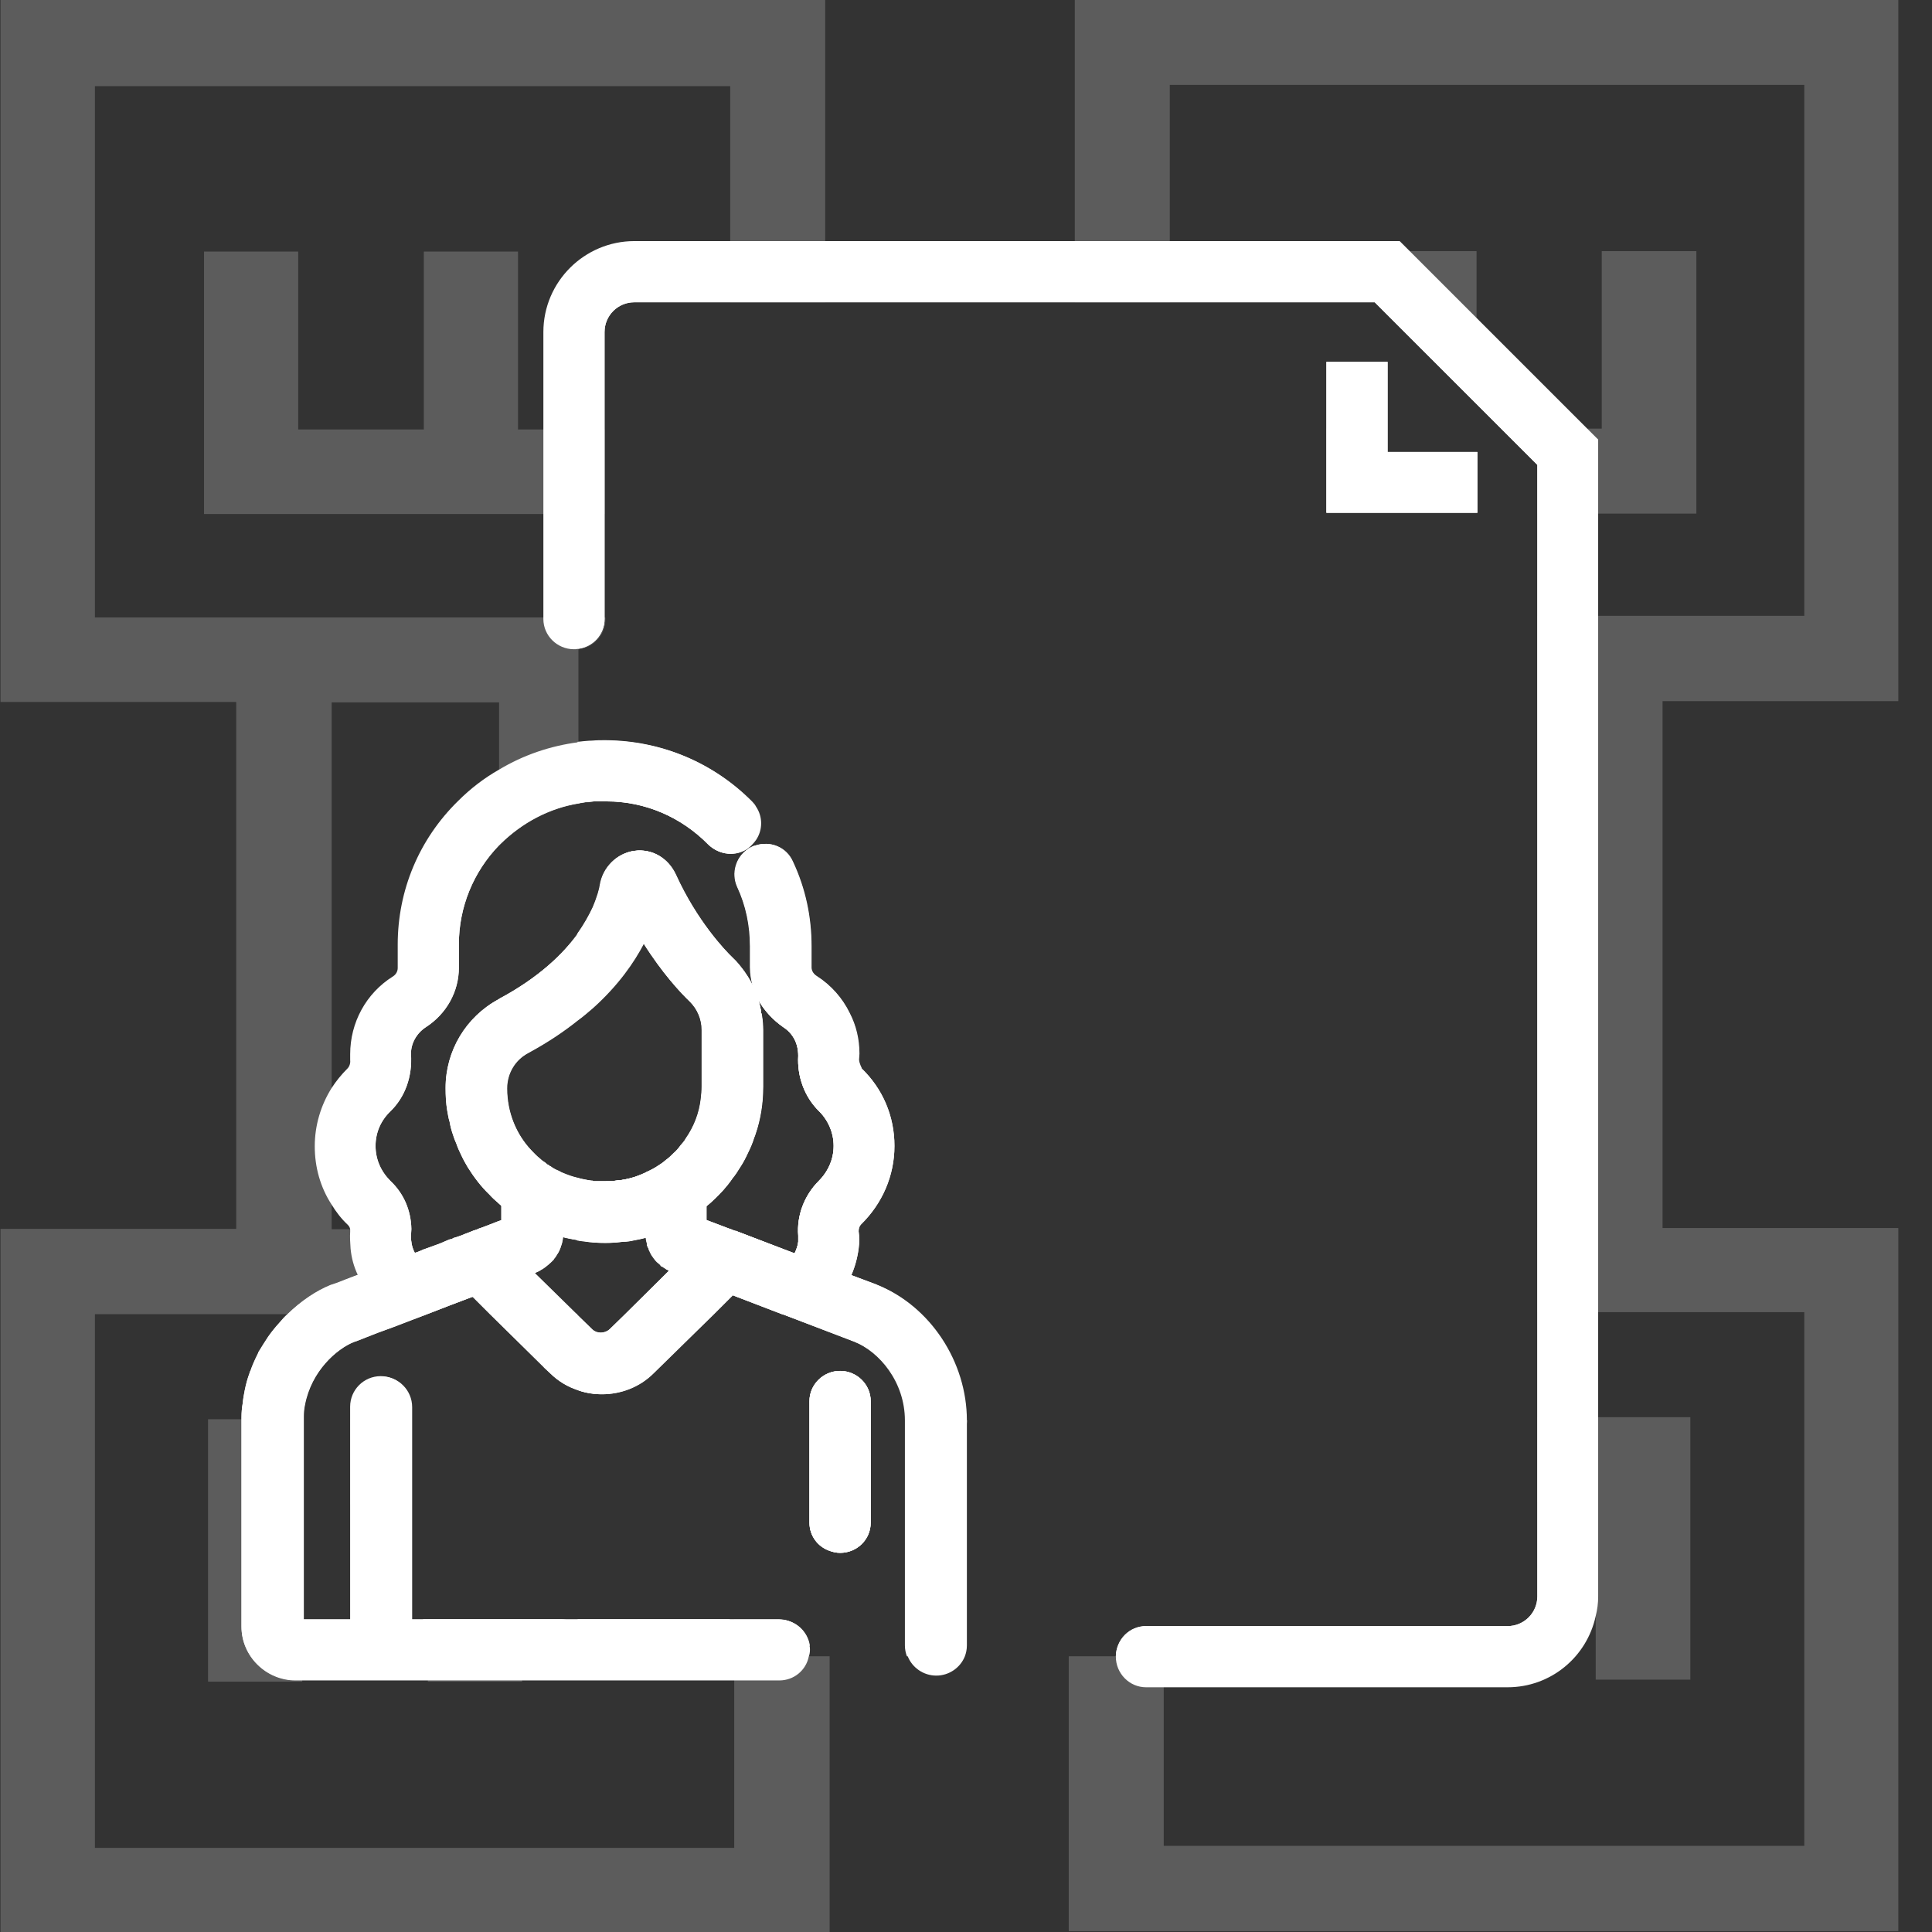
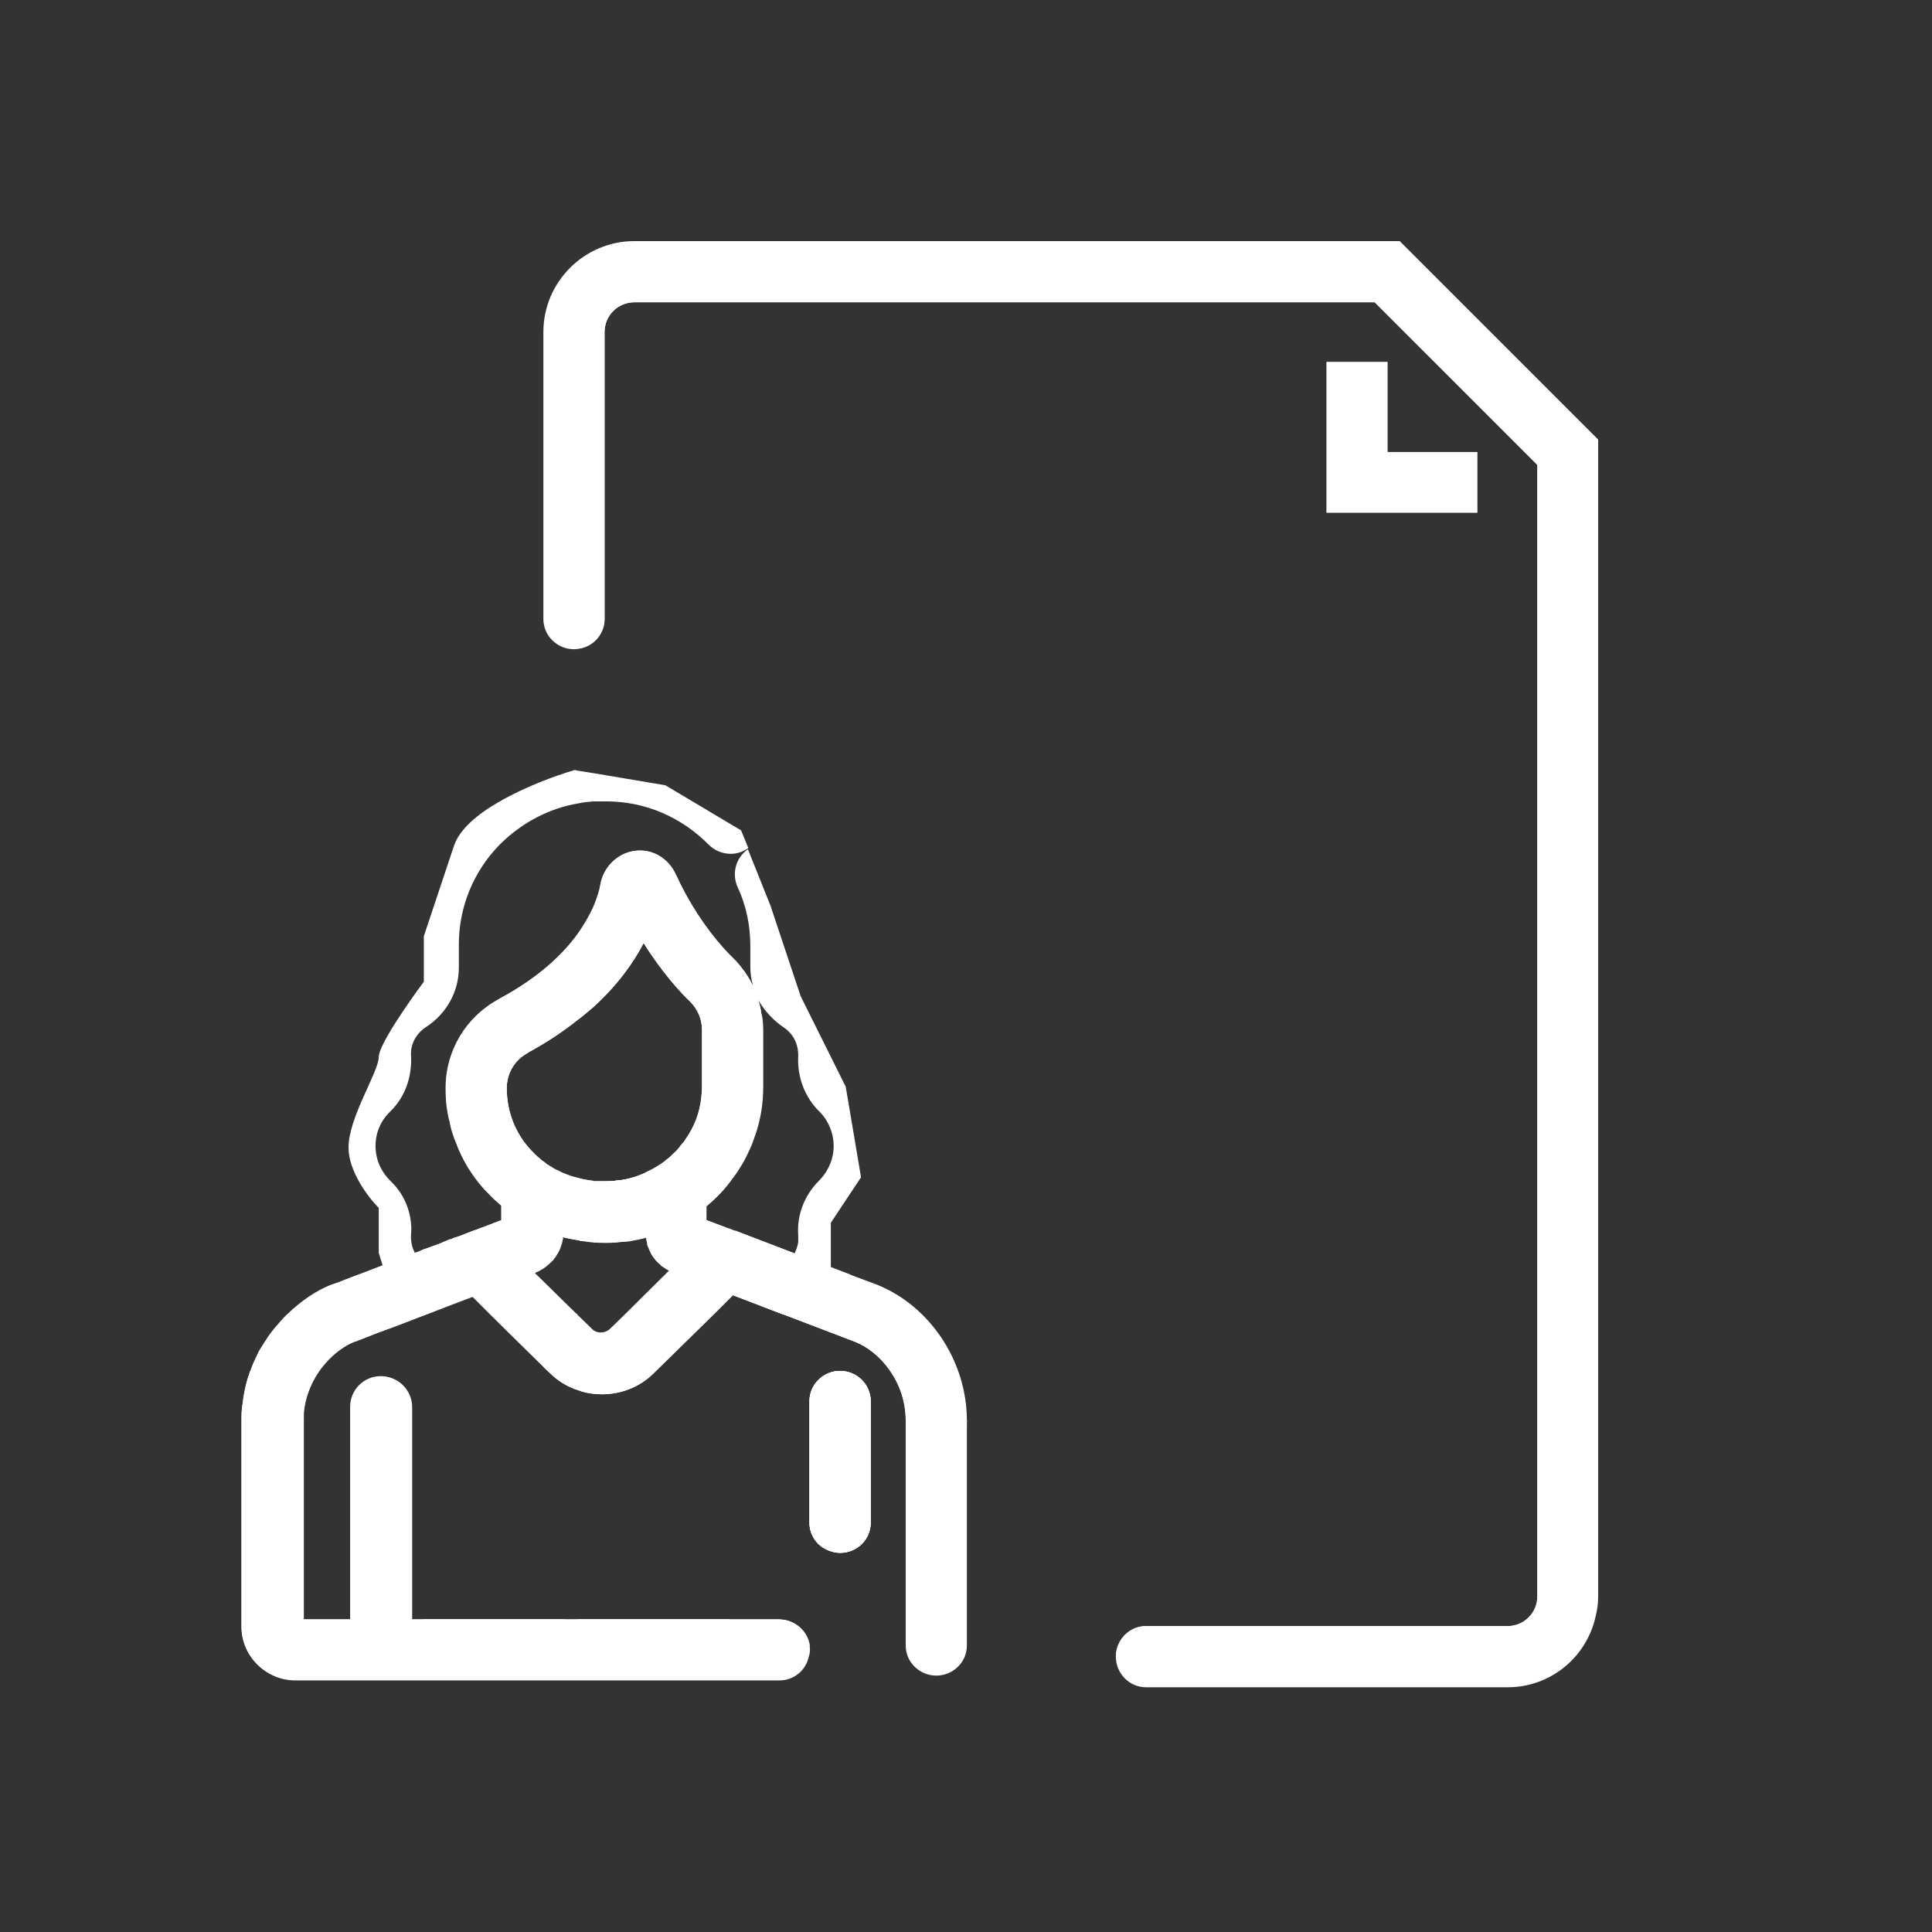
<svg xmlns="http://www.w3.org/2000/svg" width="48" height="48" viewBox="0 0 48 48" fill="none">
  <rect x="0" y="0" width="48" height="48" fill="#333333" stroke="none" />
  <g clip-path="url(#clip0_795_1910)">
    <g opacity="0.2">
-       <path d="M12.87 10.67V6.25H10.53V10.67H7.409V6.25H5.069V12.77H14.351V10.67H12.87ZM12.87 10.67V6.25H10.53V10.67H7.409V6.25H5.069V12.77H14.351V10.67H12.87ZM10.63 40.23V41.78H12.971V40.23H10.63ZM8.7 35.26V37.37H10.21V35.27H8.7V35.26ZM5.169 35.26V41.78H7.509V37.37H7.519V35.26H5.169ZM13.281 31.62C13.281 31.62 13.221 31.64 13.191 31.65C13.181 31.65 13.011 31.72 12.761 31.81C12.681 31.84 12.581 31.88 12.48 31.92C12.41 31.95 12.33 31.98 12.25 32.01C12.09 32.07 11.92 32.14 11.73 32.21L12.17 32.65H14.331L13.281 31.62ZM14.351 30.8C14.251 30.79 14.151 30.77 14.061 30.75C14.151 30.77 14.251 30.79 14.351 30.81C14.401 30.82 14.451 30.83 14.501 30.83C14.451 30.83 14.401 30.82 14.351 30.8ZM12.87 10.67V6.25H10.53V10.67H7.409V6.25H5.069V12.77H14.351V10.67H12.87ZM20.552 35.28H20.112V37.83C20.112 38.16 20.322 38.43 20.612 38.53V35.8L20.552 35.28ZM5.169 35.26V41.78H7.509V37.37H7.519V35.26H5.169ZM10.63 40.88V41.78H12.971V40.88H10.63ZM12.87 10.67V6.25H10.53V10.67H7.409V6.25H5.069V12.77H14.351V10.67H12.87ZM6.759 40.88V35.26H5.169V41.78H7.509V40.88H6.759ZM10.63 40.88V41.78H12.971V40.88H10.63ZM12.87 10.67V6.25H10.53V10.67H7.409V6.25H5.069V12.77H14.351V10.67H12.87ZM6.759 40.88V35.26H5.169V41.78H7.509V40.88H6.759ZM10.63 40.88V41.78H12.971V40.88H10.63ZM12.87 10.67V6.25H10.53V10.67H7.409V6.25H5.069V12.77H14.351V10.67H12.87ZM6.759 40.88V35.26H5.169V41.78H7.509V40.88H6.759ZM10.63 40.88V41.78H12.971V40.88H10.63ZM12.87 10.67V6.25H10.53V10.67H7.409V6.25H5.069V12.77H14.351V10.67H12.87ZM6.759 40.88V35.26H5.169V41.78H7.509V40.88H6.759ZM10.63 40.88V41.78H12.971V40.88H10.63ZM12.87 10.67V6.25H10.53V10.67H7.409V6.25H5.069V12.77H14.351V10.67H12.87ZM6.759 40.88V35.26H5.169V41.78H7.509V40.88H6.759ZM10.63 40.88V41.78H12.971V40.88H10.63ZM12.87 10.67V6.25H10.53V10.67H7.409V6.25H5.069V12.77H14.351V10.67H12.87ZM6.759 40.88V35.26H5.169V41.78H7.509V40.88H6.759ZM10.63 40.88V41.78H12.971V40.88H10.63ZM12.87 10.67V6.25H10.53V10.67H7.409V6.25H5.069V12.77H14.351V10.67H12.87ZM6.759 40.88V35.26H5.169V41.78H7.509V40.88H6.759ZM10.63 40.88V41.78H12.971V40.88H10.63ZM12.87 10.67V6.25H10.53V10.67H7.409V6.25H5.069V12.77H14.351V10.67H12.87ZM6.759 40.88V35.26H5.169V41.78H7.509V40.88H6.759ZM10.63 40.88V41.78H12.971V40.88H10.63ZM12.87 10.67V6.25H10.53V10.67H7.409V6.25H5.069V12.77H14.351V10.67H12.87ZM20.292 24.25C20.212 24.2 20.162 24.12 20.162 24.04V23.51C20.162 22.78 20.012 22.07 19.702 21.41C19.542 21.04 19.132 20.88 18.762 21.01V28.17C18.892 27.8 18.952 27.4 18.952 27V25.59C18.952 25.47 18.942 25.35 18.922 25.23C18.922 25.21 18.922 25.19 18.912 25.17C18.902 25.06 18.872 24.95 18.842 24.85C18.992 25.11 19.202 25.34 19.462 25.52C19.692 25.67 19.832 25.91 19.832 26.23C19.802 26.75 19.992 27.26 20.352 27.61C20.582 27.84 20.712 28.15 20.712 28.47C20.712 28.79 20.582 29.1 20.342 29.34C19.982 29.7 19.792 30.2 19.832 30.7V30.85C19.822 30.95 19.782 31.05 19.742 31.14L18.332 30.6C18.332 30.6 18.312 30.6 18.302 30.6H18.272C18.272 30.6 18.272 30.59 18.262 30.59L18.142 30.54H14.731V29.34H14.711C14.711 29.34 14.641 29.33 14.611 29.33C14.521 29.31 14.431 29.3 14.351 29.27C14.221 29.24 14.111 29.2 13.991 29.15C13.961 29.14 13.921 29.12 13.891 29.1C13.811 29.07 13.741 29.03 13.671 28.98C13.661 28.98 13.651 28.98 13.641 28.96C13.601 28.94 13.571 28.92 13.541 28.89C13.491 28.86 13.451 28.83 13.411 28.79C13.331 28.73 13.271 28.66 13.201 28.59C12.81 28.18 12.591 27.63 12.591 27.04C12.591 26.67 12.79 26.33 13.121 26.16C13.601 25.9 14.001 25.63 14.351 25.35C14.491 25.25 14.611 25.14 14.731 25.04V22.56C14.641 22.75 14.521 22.97 14.351 23.21C13.991 23.71 13.381 24.3 12.41 24.82C12.4 24.83 12.39 24.83 12.38 24.84V29.9C12.38 29.9 12.44 29.95 12.47 29.98V30.32C12.47 30.32 12.42 30.34 12.38 30.35V30.54H11.88C11.88 30.54 11.82 30.57 11.78 30.58C11.78 30.58 11.77 30.59 11.76 30.59H11.74C11.74 30.59 11.74 30.6 11.73 30.6C11.7 30.62 11.66 30.63 11.63 30.64C11.62 30.65 11.6 30.65 11.58 30.66C11.49 30.7 11.38 30.74 11.27 30.77C11.25 30.79 11.23 30.79 11.2 30.8H11.19C11.19 30.8 11.16 30.81 11.14 30.82C11.03 30.87 10.91 30.92 10.79 30.96C10.71 30.99 10.63 31.02 10.54 31.05C10.47 31.08 10.41 31.11 10.34 31.13C10.33 31.13 10.32 31.14 10.31 31.14C10.26 31.05 10.23 30.96 10.22 30.86C10.21 30.81 10.21 30.76 10.21 30.72C10.21 30.66 10.22 30.6 10.22 30.54H8.24V17.45H12.4V21.01C12.4 21.01 12.43 20.98 12.44 20.97C12.971 20.45 13.641 20.09 14.371 19.97C14.501 19.94 14.621 19.93 14.751 19.92V18.41C14.621 18.41 14.491 18.43 14.371 18.44V16.13C14.751 16.09 15.041 15.77 15.041 15.39V15.34H2.358V2.14H18.142V7.51H20.502V0H0.008V17.44H5.869V30.53H0.008V48H20.612V41.15H20.072C20.092 41.1 20.102 41.04 20.102 40.98C20.102 40.95 20.102 40.91 20.092 40.88C20.042 40.52 19.732 40.23 19.342 40.23H18.242V45.91H2.358V32.65H10.57C10.95 32.5 11.35 32.35 11.72 32.21H11.73L12.17 32.65H14.331L13.281 31.62C13.281 31.62 13.321 31.6 13.341 31.59C13.361 31.58 13.381 31.57 13.401 31.56C13.411 31.55 13.421 31.55 13.431 31.54C13.461 31.54 13.481 31.51 13.501 31.5C13.541 31.47 13.571 31.45 13.601 31.42C13.651 31.38 13.691 31.34 13.731 31.3C13.741 31.29 13.751 31.28 13.751 31.27C13.771 31.25 13.791 31.22 13.811 31.19C13.821 31.17 13.831 31.15 13.851 31.13C13.851 31.13 13.871 31.09 13.881 31.07C13.891 31.04 13.911 31.01 13.921 30.97C13.921 30.97 13.921 30.95 13.931 30.94C13.941 30.91 13.951 30.87 13.961 30.83C13.971 30.8 13.981 30.76 13.981 30.73C14.011 30.74 14.031 30.74 14.061 30.75C14.151 30.77 14.251 30.79 14.351 30.81C14.401 30.82 14.451 30.83 14.501 30.83C14.681 30.86 14.861 30.87 15.041 30.87C15.191 30.87 15.341 30.86 15.481 30.84C15.571 30.84 15.651 30.83 15.731 30.81C15.841 30.79 15.941 30.77 16.051 30.74C16.061 30.79 16.061 30.84 16.081 30.88C16.081 30.9 16.081 30.91 16.081 30.93C16.081 30.93 16.085 30.937 16.091 30.95C16.091 30.95 16.101 30.99 16.121 31.01C16.121 31.01 16.121 31.04 16.131 31.05C16.161 31.12 16.191 31.18 16.231 31.23C16.241 31.24 16.251 31.26 16.261 31.27C16.301 31.33 16.351 31.37 16.411 31.42C16.411 31.43 16.431 31.45 16.441 31.46H16.461C16.481 31.47 16.491 31.49 16.511 31.49C16.541 31.52 16.581 31.54 16.611 31.55C16.611 31.56 16.621 31.56 16.631 31.56L15.541 32.64H17.702L18.182 32.16L19.432 32.64H21.102V25.16C20.922 24.79 20.642 24.47 20.282 24.24L20.292 24.25ZM5.069 6.25V12.77H14.351V10.67H12.87V6.25H10.53V10.67H7.409V6.25H5.069ZM10.63 41.78H12.971V40.88H10.63V41.78ZM5.169 35.26V41.78H7.509V40.88H6.759V35.26H5.169ZM12.87 10.67V6.25H10.53V10.67H7.409V6.25H5.069V12.77H14.351V10.67H12.87ZM10.63 40.88V41.78H12.971V40.88H10.63ZM6.759 40.88V35.26H5.169V41.78H7.509V40.88H6.759ZM12.87 10.67V6.25H10.53V10.67H7.409V6.25H5.069V12.77H14.351V10.67H12.87ZM10.63 40.88V41.78H12.971V40.88H10.63ZM6.759 40.88V35.26H5.169V41.78H7.509V40.88H6.759ZM12.87 10.67V6.25H10.53V10.67H7.409V6.25H5.069V12.77H14.351V10.67H12.87ZM10.63 40.88V41.78H12.971V40.88H10.63ZM6.759 40.88V35.26H5.169V41.78H7.509V40.88H6.759ZM12.87 10.67V6.25H10.53V10.67H7.409V6.25H5.069V12.77H14.351V10.67H12.87ZM10.63 40.88V41.78H12.971V40.88H10.63ZM6.759 40.88V35.26H5.169V41.78H7.509V40.88H6.759ZM12.87 10.67V6.25H10.53V10.67H7.409V6.25H5.069V12.77H14.351V10.67H12.87ZM10.63 40.88V41.78H12.971V40.88H10.63ZM6.759 40.88V35.26H5.169V41.78H7.509V40.88H6.759ZM12.87 10.67V6.25H10.53V10.67H7.409V6.25H5.069V12.77H14.351V10.67H12.87ZM10.63 40.88V41.78H12.971V40.88H10.63ZM6.759 40.88V35.26H5.169V41.78H7.509V40.88H6.759ZM12.87 10.67V6.25H10.53V10.67H7.409V6.25H5.069V12.77H14.351V10.67H12.87ZM10.63 40.88V41.78H12.971V40.88H10.63ZM6.759 40.88V35.26H5.169V41.78H7.509V40.88H6.759ZM12.87 10.67V6.25H10.53V10.67H7.409V6.25H5.069V12.77H14.351V10.67H12.87ZM10.63 40.88V41.78H12.971V40.88H10.63ZM6.759 40.88V35.26H5.169V41.78H7.509V40.88H6.759ZM12.87 10.67V6.25H10.53V10.67H7.409V6.25H5.069V12.77H14.351V10.67H12.87ZM10.63 40.23V41.78H12.971V40.23H10.63ZM5.169 35.26V41.78H7.509V37.37H7.519V35.26H5.169ZM12.87 10.67V6.25H10.53V10.67H7.409V6.25H5.069V12.77H14.351V10.67H12.87ZM12.87 10.67V6.25H10.53V10.67H7.409V6.25H5.069V12.77H14.351V10.67H12.87ZM18.762 20.03V20.86C18.932 20.61 18.932 20.28 18.762 20.03ZM12.87 10.67V6.25H10.53V10.67H7.409V6.25H5.069V12.77H15.021V10.67H12.87ZM14.351 23.2V25.34C14.491 25.24 14.611 25.13 14.731 25.03V22.55C14.641 22.74 14.521 22.96 14.351 23.2Z" fill="white" />
-       <path d="M34.344 6.24V7.7L36.685 10.04V6.24H34.344ZM34.474 11.23V8.99H34.344V10.65H32.954V12.74H36.705V11.23H34.474ZM39.795 6.24V10.65H37.295L38.195 11.55V12.76H42.146V6.24H39.795ZM34.344 6.24V6.79C34.554 6.83 34.755 6.94 34.904 7.1L36.685 8.92V6.24H34.344ZM39.795 6.24V10.65H38.375L38.595 10.87C38.805 11.08 38.925 11.36 38.925 11.66V12.76H42.146V6.24H39.795ZM34.194 41.15V41.73H36.535V41.15H34.194ZM34.344 6.24V6.79C34.554 6.83 34.755 6.94 34.904 7.1L36.685 8.92V6.24H34.344ZM39.795 6.24V10.65H38.375L38.595 10.87C38.805 11.08 38.925 11.36 38.925 11.66V12.76H42.146V6.24H39.795ZM38.925 35.21V37.32H39.645V41.73H41.996V35.21H38.925ZM34.194 41.15V41.73H36.535V41.15H34.194ZM34.344 6.24V6.79C34.554 6.83 34.755 6.94 34.904 7.1L36.685 8.92V6.24H34.344ZM39.795 6.24V10.65H38.375L38.595 10.87C38.805 11.08 38.925 11.36 38.925 11.66V12.76H42.146V6.24H39.795ZM38.925 35.21V37.32H39.645V41.73H41.996V35.21H38.925ZM34.194 41.15V41.73H36.535V41.15H34.194ZM34.344 6.24V6.79C34.554 6.83 34.755 6.94 34.904 7.1L36.685 8.92V6.24H34.344ZM39.795 6.24V10.65H38.375L38.595 10.87C38.805 11.08 38.925 11.36 38.925 11.66V12.76H42.146V6.24H39.795ZM38.925 35.21V37.32H39.645V41.73H41.996V35.21H38.925ZM34.194 41.15V41.73H36.535V41.15H34.194ZM34.344 6.24V6.79C34.554 6.83 34.755 6.94 34.904 7.1L36.685 8.92V6.24H34.344ZM39.795 6.24V10.65H38.375L38.595 10.87C38.805 11.08 38.925 11.36 38.925 11.66V12.76H42.146V6.24H39.795ZM38.925 35.21V37.32H39.645V41.73H41.996V35.21H38.925ZM34.194 41.15V41.73H36.535V41.15H34.194ZM34.344 6.24V6.79C34.554 6.83 34.755 6.94 34.904 7.1L36.685 8.92V6.24H34.344ZM39.795 6.24V10.65H38.375L38.595 10.87C38.805 11.08 38.925 11.36 38.925 11.66V12.76H42.146V6.24H39.795ZM38.925 35.21V37.32H39.645V41.73H41.996V35.21H38.925ZM34.194 41.15V41.73H36.535V41.15H34.194ZM34.344 6.24V6.79C34.554 6.83 34.755 6.94 34.904 7.1L36.685 8.92V6.24H34.344ZM39.795 6.24V10.65H38.375L38.595 10.87C38.805 11.08 38.925 11.36 38.925 11.66V12.76H42.146V6.24H39.795ZM38.925 35.21V37.32H39.645V41.73H41.996V35.21H38.925ZM34.194 41.15V41.73H36.535V41.15H34.194ZM34.344 6.24V6.79C34.554 6.83 34.755 6.94 34.904 7.1L36.685 8.92V6.24H34.344ZM39.795 6.24V10.65H38.375L38.595 10.87C38.805 11.08 38.925 11.36 38.925 11.66V12.76H42.146V6.24H39.795ZM38.925 35.21V37.32H39.645V41.73H41.996V35.21H38.925ZM34.194 41.15V41.73H36.535V41.15H34.194ZM34.344 6.24V6.79C34.554 6.83 34.755 6.94 34.904 7.1L36.685 8.92V6.24H34.344ZM39.795 6.24V10.65H38.375L38.595 10.87C38.805 11.08 38.925 11.36 38.925 11.66V12.76H42.146V6.24H39.795ZM38.925 35.21V37.32H39.645V41.73H41.996V35.21H38.925ZM34.194 41.15V41.73H36.535V41.15H34.194ZM34.344 6.24V6.79C34.554 6.83 34.755 6.94 34.904 7.1L36.685 8.92V6.24H34.344ZM39.795 6.24V10.65H38.375L38.595 10.87C38.805 11.08 38.925 11.36 38.925 11.66V12.76H42.146V6.24H39.795ZM38.925 35.21V37.32H39.645V41.73H41.996V35.21H38.925ZM34.194 41.15V41.73H36.535V41.15H34.194ZM34.344 6.24V6.79C34.554 6.83 34.755 6.94 34.904 7.1L36.685 8.92V6.24H34.344ZM39.795 6.24V10.65H38.375L38.595 10.87C38.805 11.08 38.925 11.36 38.925 11.66V12.76H42.146V6.24H39.795ZM38.925 35.21V37.32H39.645V41.73H41.996V35.21H38.925ZM47.167 17.42V0H26.703V7.51H29.063V2.11H44.827V15.3H38.195V17.4H38.945V30.5H38.195V32.6H44.827V45.86H28.913V40.4H28.473C28.063 40.4 27.733 40.73 27.723 41.15H26.553V47.98H47.167V30.51H41.306V17.42H47.167ZM39.645 41.73H41.996V35.21H38.925V37.32H39.645V41.73ZM42.146 12.76V6.24H39.795V10.65H38.375L38.595 10.87C38.805 11.08 38.925 11.36 38.925 11.66V12.76H42.146ZM36.685 6.24H34.344V6.79C34.554 6.83 34.755 6.94 34.904 7.1L36.685 8.92V6.24ZM34.194 41.73H36.535V41.15H34.194V41.73ZM38.925 35.21V37.32H39.645V41.73H41.996V35.21H38.925ZM39.795 6.24V10.65H38.375L38.595 10.87C38.805 11.08 38.925 11.36 38.925 11.66V12.76H42.146V6.24H39.795ZM34.344 6.24V6.79C34.554 6.83 34.755 6.94 34.904 7.1L36.685 8.92V6.24H34.344ZM34.194 41.15V41.73H36.535V41.15H34.194ZM38.925 35.21V37.32H39.645V41.73H41.996V35.21H38.925ZM39.795 6.24V10.65H38.375L38.595 10.87C38.805 11.08 38.925 11.36 38.925 11.66V12.76H42.146V6.24H39.795ZM34.344 6.24V6.79C34.554 6.83 34.755 6.94 34.904 7.1L36.685 8.92V6.24H34.344ZM34.194 41.15V41.73H36.535V41.15H34.194ZM38.925 35.21V37.32H39.645V41.73H41.996V35.21H38.925ZM39.795 6.24V10.65H38.375L38.595 10.87C38.805 11.08 38.925 11.36 38.925 11.66V12.76H42.146V6.24H39.795ZM34.344 6.24V6.79C34.554 6.83 34.755 6.94 34.904 7.1L36.685 8.92V6.24H34.344ZM34.194 41.15V41.73H36.535V41.15H34.194ZM38.925 35.21V37.32H39.645V41.73H41.996V35.21H38.925ZM39.795 6.24V10.65H38.375L38.595 10.87C38.805 11.08 38.925 11.36 38.925 11.66V12.76H42.146V6.24H39.795ZM34.344 6.24V6.79C34.554 6.83 34.755 6.94 34.904 7.1L36.685 8.92V6.24H34.344ZM34.194 41.15V41.73H36.535V41.15H34.194ZM38.925 35.21V37.32H39.645V41.73H41.996V35.21H38.925ZM39.795 6.24V10.65H38.375L38.595 10.87C38.805 11.08 38.925 11.36 38.925 11.66V12.76H42.146V6.24H39.795ZM34.344 6.24V6.79C34.554 6.83 34.755 6.94 34.904 7.1L36.685 8.92V6.24H34.344ZM34.194 41.15V41.73H36.535V41.15H34.194ZM38.925 35.21V37.32H39.645V41.73H41.996V35.21H38.925ZM39.795 6.24V10.65H38.375L38.595 10.87C38.805 11.08 38.925 11.36 38.925 11.66V12.76H42.146V6.24H39.795ZM34.344 6.24V6.79C34.554 6.83 34.755 6.94 34.904 7.1L36.685 8.92V6.24H34.344ZM34.194 41.15V41.73H36.535V41.15H34.194ZM38.925 35.21V37.32H39.645V41.73H41.996V35.21H38.925ZM39.795 6.24V10.65H38.375L38.595 10.87C38.805 11.08 38.925 11.36 38.925 11.66V12.76H42.146V6.24H39.795ZM34.344 6.24V6.79C34.554 6.83 34.755 6.94 34.904 7.1L36.685 8.92V6.24H34.344ZM34.194 41.15V41.73H36.535V41.15H34.194ZM38.925 35.21V37.32H39.645V41.73H41.996V35.21H38.925ZM39.795 6.24V10.65H38.375L38.595 10.87C38.805 11.08 38.925 11.36 38.925 11.66V12.76H42.146V6.24H39.795ZM34.344 6.24V6.79C34.554 6.83 34.755 6.94 34.904 7.1L36.685 8.92V6.24H34.344ZM34.194 41.15V41.73H36.535V41.15H34.194ZM38.925 35.21V37.32H39.645V41.73H41.996V35.21H38.925ZM39.795 6.24V10.65H38.375L38.595 10.87C38.805 11.08 38.925 11.36 38.925 11.66V12.76H42.146V6.24H39.795ZM34.344 6.24V6.79C34.554 6.83 34.755 6.94 34.904 7.1L36.685 8.92V6.24H34.344ZM34.194 41.15V41.73H36.535V41.15H34.194ZM38.195 35.21V37.32H39.645V41.73H41.996V35.21H38.195ZM39.795 6.24V10.65H38.375L38.595 10.87C38.805 11.08 38.925 11.36 38.925 11.66V12.76H42.146V6.24H39.795ZM34.344 6.24V6.79C34.554 6.83 34.755 6.94 34.904 7.1L36.685 8.92V6.24H34.344ZM34.194 40.4V41.73H36.535V40.4H34.194ZM39.795 6.24V10.65H38.375L38.595 10.87C38.805 11.08 38.925 11.36 38.925 11.66V12.76H42.146V6.24H39.795ZM34.344 6.24V6.79C34.554 6.83 34.755 6.94 34.904 7.1L36.685 8.92V6.24H34.344Z" fill="white" />
-     </g>
+       </g>
    <path d="M21.632 34.81V37.83C21.632 38.25 21.292 38.58 20.872 38.58C20.782 38.58 20.692 38.56 20.611 38.53C20.321 38.43 20.111 38.16 20.111 37.83V34.81C20.111 34.4 20.451 34.06 20.872 34.06C21.292 34.06 21.632 34.4 21.632 34.81Z" fill="white" />
    <path d="M20.091 40.88C20.091 40.88 20.101 40.95 20.101 40.98C20.101 41.04 20.091 41.1 20.071 41.15H14.35V40.23H19.341C19.731 40.23 20.041 40.52 20.091 40.88Z" fill="white" />
-     <path d="M21.792 31.92L21.151 31.68C21.241 31.47 21.302 31.25 21.332 31.02C21.352 30.87 21.352 30.73 21.332 30.59C21.332 30.52 21.352 30.46 21.392 30.42C21.922 29.9 22.222 29.21 22.222 28.47C22.222 27.73 21.932 27.05 21.402 26.54C21.352 26.49 21.332 26.41 21.332 26.32C21.332 26.31 21.342 26.2 21.342 26.18C21.342 25.82 21.262 25.48 21.102 25.17C20.922 24.8 20.641 24.48 20.281 24.25C20.201 24.2 20.151 24.12 20.151 24.04V23.51C20.151 22.78 20.001 22.07 19.691 21.41C19.531 21.04 19.121 20.88 18.751 21.01C18.731 21.01 18.711 21.02 18.691 21.03C18.651 21.05 18.601 21.07 18.571 21.1C18.281 21.3 18.161 21.69 18.311 22.03C18.531 22.5 18.631 23 18.631 23.51V24.04C18.631 24.2 18.661 24.36 18.701 24.51C18.701 24.49 18.681 24.46 18.661 24.44C18.611 24.33 18.541 24.23 18.481 24.14C18.391 24.02 18.301 23.9 18.191 23.8C17.991 23.61 17.301 22.88 16.781 21.74C16.591 21.32 16.191 21.08 15.75 21.14C15.32 21.2 14.97 21.55 14.9 21.99C14.89 22.07 14.84 22.27 14.72 22.55C14.63 22.74 14.51 22.96 14.34 23.2V25.34C14.48 25.24 14.6 25.13 14.72 25.03C15.34 24.47 15.73 23.91 15.98 23.43C16.451 24.18 16.911 24.67 17.141 24.89C17.321 25.07 17.431 25.32 17.431 25.59V27C17.431 27.1 17.421 27.19 17.411 27.29C17.371 27.65 17.241 27.99 17.031 28.29C17.001 28.35 16.951 28.4 16.901 28.46C16.851 28.53 16.801 28.59 16.731 28.65C16.671 28.71 16.621 28.76 16.551 28.81C16.491 28.86 16.43 28.91 16.37 28.95C16.27 29.02 16.171 29.07 16.06 29.12C15.96 29.17 15.85 29.21 15.74 29.25C15.6 29.29 15.47 29.32 15.33 29.33C15.24 29.34 15.15 29.35 15.05 29.35H15.04C14.94 29.35 14.84 29.35 14.75 29.35H14.72C14.72 29.35 14.71 29.34 14.7 29.34C14.67 29.34 14.63 29.33 14.6 29.33C14.51 29.31 14.42 29.3 14.34 29.27V30.82C14.34 30.82 14.44 30.84 14.49 30.84C14.67 30.87 14.85 30.88 15.03 30.88C15.18 30.88 15.33 30.87 15.47 30.85C15.56 30.85 15.64 30.84 15.72 30.82C15.83 30.8 15.93 30.78 16.04 30.75C16.05 30.8 16.05 30.85 16.07 30.89C16.07 30.91 16.07 30.92 16.07 30.94C16.07 30.94 16.074 30.947 16.08 30.96C16.08 30.96 16.09 31 16.11 31.02C16.11 31.02 16.11 31.05 16.12 31.06C16.151 31.13 16.18 31.19 16.221 31.24C16.23 31.25 16.241 31.27 16.25 31.28C16.291 31.34 16.34 31.38 16.401 31.43C16.401 31.44 16.421 31.46 16.43 31.47H16.451C16.471 31.48 16.48 31.5 16.5 31.5C16.53 31.53 16.571 31.55 16.601 31.56C16.601 31.57 16.611 31.57 16.621 31.57L15.53 32.65L15.14 33.03C15.02 33.14 14.82 33.15 14.7 33.03L14.33 32.67V34.53C14.52 34.6 14.72 34.63 14.92 34.63C15.38 34.63 15.85 34.46 16.201 34.11L17.691 32.65L18.171 32.17L19.421 32.65H19.431L19.641 32.73L21.212 33.33C21.852 33.58 22.482 34.34 22.482 35.29V40.88C22.482 40.98 22.502 41.07 22.532 41.15H23.952C23.982 41.07 24.002 40.98 24.002 40.88V35.29C24.002 33.83 23.092 32.45 21.772 31.92H21.792ZM18.181 29.29C18.261 29.19 18.321 29.1 18.381 29C18.461 28.88 18.521 28.76 18.581 28.63C18.641 28.51 18.691 28.39 18.731 28.26C18.741 28.24 18.751 28.21 18.761 28.18C18.891 27.8 18.951 27.4 18.951 27V25.59C18.951 25.47 18.941 25.35 18.921 25.23C18.921 25.21 18.921 25.19 18.911 25.17C18.901 25.06 18.871 24.95 18.841 24.85C18.991 25.11 19.201 25.34 19.461 25.52C19.691 25.67 19.831 25.91 19.831 26.23C19.801 26.75 19.991 27.26 20.351 27.61C20.581 27.84 20.711 28.15 20.711 28.47C20.711 28.79 20.581 29.1 20.341 29.34C19.981 29.7 19.791 30.2 19.831 30.7V30.85C19.821 30.95 19.781 31.05 19.741 31.14L18.331 30.6C18.331 30.6 18.311 30.6 18.301 30.6H18.271C18.271 30.6 18.271 30.59 18.261 30.59L18.141 30.54H18.131L17.551 30.32V29.97C17.791 29.77 18.011 29.54 18.181 29.3V29.29ZM15.04 19.9C16.01 19.9 16.911 20.29 17.591 20.98C17.861 21.24 18.271 21.28 18.571 21.06C18.601 21.04 18.631 21.01 18.661 20.98C18.701 20.94 18.731 20.9 18.761 20.86C18.931 20.61 18.931 20.28 18.761 20.03C18.741 19.99 18.711 19.95 18.671 19.91C17.711 18.94 16.421 18.4 15.05 18.39H15.01C14.92 18.39 14.82 18.39 14.73 18.4C14.6 18.4 14.47 18.42 14.35 18.43V19.96C14.48 19.93 14.6 19.92 14.73 19.91C14.83 19.91 14.94 19.91 15.04 19.91V19.9Z" fill="white" />
-     <path d="M34.473 8.99V11.23H36.704V12.74H32.953V8.99H34.473Z" fill="white" />
    <path d="M38.925 11.66V40.02C38.925 40.64 38.415 41.15 37.785 41.15H27.722C27.732 40.73 28.062 40.4 28.473 40.4H37.455C37.865 40.4 38.195 40.07 38.195 39.66V11.55L37.294 10.65L36.684 10.04L34.344 7.7L34.154 7.51H15.76C15.35 7.51 15.02 7.84 15.02 8.25V15.38C15.02 15.76 14.73 16.08 14.35 16.12V7.89C14.35 7.27 14.86 6.76 15.48 6.76H34.094C34.174 6.76 34.264 6.77 34.344 6.79C34.554 6.83 34.754 6.94 34.904 7.1L36.684 8.92L38.375 10.65L38.595 10.87C38.805 11.08 38.925 11.36 38.925 11.66Z" fill="white" />
    <path d="M39.706 10.92V39.66C39.706 39.83 39.686 39.99 39.645 40.15C39.425 41.17 38.525 41.92 37.455 41.92H28.473C28.063 41.92 27.723 41.58 27.723 41.16C27.733 40.73 28.063 40.4 28.473 40.4H37.455C37.865 40.4 38.195 40.07 38.195 39.66V11.55L37.295 10.65L36.685 10.04L34.344 7.7L34.154 7.51H15.761C15.35 7.51 15.02 7.84 15.02 8.25V15.38C15.02 15.76 14.73 16.08 14.35 16.12C14.32 16.13 14.29 16.13 14.26 16.13C13.84 16.13 13.5 15.79 13.5 15.38V8.25C13.5 7 14.52 5.99 15.761 5.99H34.775L35.025 6.24L36.685 7.9L39.435 10.65L39.706 10.92Z" fill="white" />
    <path d="M36.706 11.23V12.74H32.955V8.99H34.475V11.23H36.706Z" fill="white" />
    <path d="M18.131 40.23V40.88L14.641 40.73L14.351 40.72L12.97 40.66L10.63 40.57L10.51 40.56V40.23H18.131Z" fill="white" />
    <path d="M18.011 32.35L17.711 32.65L16.22 34.11C15.87 34.46 15.4 34.63 14.94 34.63C14.74 34.63 14.54 34.6 14.35 34.53C14.1 34.45 13.86 34.31 13.66 34.11L13.51 33.97L13.69 33.9L14.35 33.66L17.18 32.65L18.011 32.35Z" fill="white" />
    <path d="M21.632 34.81V37.83C21.632 38.25 21.292 38.58 20.872 38.58C20.782 38.58 20.692 38.56 20.611 38.53C20.321 38.43 20.111 38.16 20.111 37.83V34.81C20.111 34.4 20.451 34.06 20.872 34.06C21.292 34.06 21.632 34.4 21.632 34.81Z" fill="white" />
    <path d="M14.351 30.8C14.251 30.79 14.151 30.77 14.061 30.75C14.151 30.77 14.251 30.79 14.351 30.81C14.401 30.82 14.451 30.83 14.501 30.83C14.451 30.83 14.401 30.82 14.351 30.8ZM14.351 30.8C14.251 30.79 14.151 30.77 14.061 30.75C14.151 30.77 14.251 30.79 14.351 30.81C14.401 30.82 14.451 30.83 14.501 30.83C14.451 30.83 14.401 30.82 14.351 30.8ZM14.351 30.8C14.251 30.79 14.151 30.77 14.061 30.75C14.151 30.77 14.251 30.79 14.351 30.81C14.401 30.82 14.451 30.83 14.501 30.83C14.451 30.83 14.401 30.82 14.351 30.8ZM14.351 30.8C14.251 30.79 14.151 30.77 14.061 30.75C14.151 30.77 14.251 30.79 14.351 30.81C14.401 30.82 14.451 30.83 14.501 30.83C14.451 30.83 14.401 30.82 14.351 30.8ZM14.351 30.8C14.251 30.79 14.151 30.77 14.061 30.75C14.151 30.77 14.251 30.79 14.351 30.81C14.401 30.82 14.451 30.83 14.501 30.83C14.451 30.83 14.401 30.82 14.351 30.8ZM21.112 32.65L20.732 32.32L20.642 32.25V30.38L21.112 29.67L21.392 29.25L21.112 27.59L21.012 27L19.892 24.75L19.142 22.5L18.762 21.55L18.582 21.1C18.291 21.3 18.172 21.69 18.322 22.03C18.542 22.5 18.642 23 18.642 23.51V24.04C18.642 24.2 18.672 24.36 18.712 24.51C18.712 24.49 18.692 24.46 18.672 24.44C18.622 24.33 18.552 24.23 18.491 24.14C18.401 24.02 18.311 23.9 18.201 23.8C18.001 23.61 17.311 22.88 16.791 21.74C16.601 21.32 16.201 21.08 15.761 21.14C15.331 21.2 14.981 21.55 14.911 21.99C14.901 22.07 14.851 22.27 14.731 22.55C14.641 22.74 14.521 22.96 14.351 23.2C13.991 23.7 13.38 24.29 12.41 24.81C12.4 24.82 12.39 24.82 12.38 24.83C11.57 25.27 11.07 26.11 11.07 27.03C11.07 27.22 11.08 27.41 11.11 27.59C11.13 27.69 11.14 27.78 11.17 27.87C11.19 27.99 11.22 28.1 11.26 28.21C11.28 28.28 11.31 28.35 11.34 28.42C11.37 28.51 11.41 28.6 11.45 28.68C11.5 28.79 11.56 28.9 11.62 29C11.77 29.24 11.95 29.48 12.16 29.68C12.23 29.76 12.3 29.82 12.38 29.89C12.41 29.92 12.44 29.94 12.47 29.97V30.31C12.47 30.31 12.42 30.33 12.38 30.34C12.3 30.37 12.21 30.41 12.1 30.45C12.03 30.48 11.96 30.5 11.88 30.53C11.85 30.55 11.82 30.56 11.78 30.57C11.78 30.57 11.77 30.58 11.76 30.58H11.74C11.74 30.58 11.74 30.59 11.73 30.59C11.7 30.61 11.66 30.62 11.63 30.63C11.62 30.64 11.6 30.64 11.58 30.65C11.49 30.69 11.38 30.73 11.27 30.76C11.25 30.78 11.23 30.78 11.2 30.79H11.19C11.19 30.79 11.16 30.8 11.14 30.81C11.03 30.86 10.91 30.91 10.79 30.95C10.71 30.98 10.63 31.01 10.54 31.04C10.47 31.07 10.41 31.1 10.34 31.12C10.33 31.12 10.32 31.13 10.31 31.13C10.26 31.04 10.23 30.95 10.22 30.85C10.21 30.8 10.21 30.75 10.21 30.71C10.21 30.65 10.22 30.59 10.22 30.53C10.21 30.07 10.03 29.65 9.7 29.34C9.46 29.1 9.33 28.8 9.33 28.47C9.33 28.14 9.46 27.84 9.7 27.61C10.06 27.26 10.25 26.75 10.21 26.18C10.21 25.92 10.35 25.67 10.58 25.52C11.09 25.19 11.4 24.64 11.4 24.04V23.46C11.4 22.54 11.76 21.66 12.4 21C12.41 20.99 12.43 20.97 12.44 20.96C12.97 20.44 13.64 20.08 14.371 19.96C14.501 19.93 14.621 19.92 14.751 19.91C14.851 19.91 14.961 19.91 15.061 19.91C16.031 19.91 16.931 20.3 17.611 20.99C17.881 21.25 18.291 21.29 18.592 21.07L18.412 20.63L16.531 19.51L14.751 19.21L14.371 19.15L14.281 19.13C13.8 19.27 13.04 19.55 12.4 19.92C11.86 20.23 11.42 20.6 11.28 21.01L10.53 23.26V24.39C10.16 24.89 9.41 25.96 9.41 26.26C9.41 26.63 8.659 27.76 8.659 28.51C8.659 29.11 9.16 29.76 9.41 30.01V31.13L9.51 31.45L9.78 32.26C9.65 32.26 9.49 32.27 9.3 32.31C9.01 32.37 8.659 32.47 8.329 32.66C8.039 32.83 7.749 33.07 7.539 33.39C6.939 34.29 6.789 35.01 6.789 35.26V40.89H20.122C20.072 40.53 19.762 40.24 19.372 40.24H10.24V34.96C10.24 34.54 9.9 34.2 9.49 34.2C9.08 34.2 8.729 34.54 8.729 34.96V40.24H7.549V35.27C7.549 35.27 7.549 35.21 7.549 35.19C7.549 35.09 7.559 34.99 7.579 34.9C7.739 34.06 8.369 33.51 8.799 33.34C8.809 33.34 8.92 33.3 9.09 33.23C9.26 33.16 9.5 33.07 9.78 32.97C9.96 32.9 10.17 32.82 10.38 32.74C10.45 32.71 10.52 32.69 10.59 32.66C10.97 32.51 11.37 32.36 11.74 32.22H11.75L12.19 32.66L13.53 33.98L13.681 34.12C13.881 34.32 14.121 34.46 14.371 34.54C14.561 34.61 14.761 34.64 14.961 34.64C15.421 34.64 15.891 34.47 16.241 34.12L17.731 32.66L18.212 32.18L19.462 32.66H19.472L19.682 32.74L21.252 33.34C21.892 33.59 22.522 34.35 22.522 35.3V40.89H23.283V34.51L21.132 32.66L21.112 32.65ZM18.181 29.29C18.262 29.19 18.322 29.1 18.381 29C18.462 28.88 18.521 28.76 18.582 28.63C18.642 28.51 18.692 28.39 18.732 28.26C18.742 28.24 18.752 28.21 18.762 28.18C18.892 27.8 18.952 27.4 18.952 27V25.59C18.952 25.47 18.942 25.35 18.922 25.23C18.922 25.21 18.922 25.19 18.912 25.17C18.902 25.06 18.872 24.95 18.842 24.85C18.992 25.11 19.202 25.34 19.462 25.52C19.692 25.67 19.832 25.91 19.832 26.23C19.802 26.75 19.992 27.26 20.352 27.61C20.582 27.84 20.712 28.15 20.712 28.47C20.712 28.79 20.582 29.1 20.342 29.34C19.982 29.7 19.792 30.2 19.832 30.7V30.85C19.822 30.95 19.782 31.05 19.742 31.14L18.331 30.6C18.331 30.6 18.311 30.6 18.302 30.6H18.271C18.271 30.6 18.271 30.59 18.262 30.59L18.142 30.54H18.131L17.551 30.32V29.97C17.791 29.77 18.011 29.54 18.181 29.3V29.29ZM13.12 26.15C13.601 25.89 14.001 25.62 14.351 25.34C14.491 25.24 14.611 25.13 14.731 25.03C15.351 24.47 15.741 23.91 15.991 23.43C16.461 24.18 16.921 24.67 17.151 24.89C17.331 25.07 17.441 25.32 17.441 25.59V27C17.441 27.1 17.431 27.19 17.421 27.29C17.381 27.65 17.251 27.99 17.041 28.29C17.011 28.35 16.961 28.4 16.911 28.46C16.861 28.53 16.811 28.59 16.741 28.65C16.681 28.71 16.631 28.76 16.561 28.81C16.501 28.86 16.441 28.91 16.381 28.95C16.281 29.02 16.181 29.07 16.071 29.12C15.971 29.17 15.861 29.21 15.751 29.25C15.611 29.29 15.481 29.32 15.341 29.33C15.251 29.34 15.161 29.35 15.061 29.35H15.051C14.951 29.35 14.851 29.35 14.761 29.35H14.731C14.731 29.35 14.721 29.34 14.711 29.34C14.681 29.34 14.641 29.33 14.611 29.33C14.521 29.31 14.431 29.3 14.351 29.27C14.221 29.24 14.111 29.2 13.991 29.15C13.961 29.14 13.921 29.12 13.891 29.1C13.811 29.07 13.741 29.03 13.671 28.98C13.661 28.98 13.65 28.98 13.64 28.96C13.601 28.94 13.57 28.92 13.54 28.89C13.491 28.86 13.45 28.83 13.411 28.79C13.33 28.73 13.27 28.66 13.2 28.59C12.81 28.18 12.59 27.63 12.59 27.04C12.59 26.67 12.79 26.33 13.12 26.16V26.15ZM13.28 31.62C13.28 31.62 13.32 31.6 13.341 31.59C13.361 31.58 13.38 31.57 13.4 31.56C13.411 31.55 13.421 31.55 13.431 31.54C13.46 31.54 13.48 31.51 13.501 31.5C13.54 31.47 13.57 31.45 13.601 31.42C13.65 31.38 13.691 31.34 13.73 31.3C13.741 31.29 13.751 31.28 13.751 31.27C13.771 31.25 13.79 31.22 13.811 31.19C13.821 31.17 13.831 31.15 13.851 31.13C13.851 31.13 13.871 31.09 13.881 31.07C13.891 31.04 13.911 31.01 13.921 30.97C13.921 30.97 13.921 30.95 13.931 30.94C13.941 30.91 13.951 30.87 13.961 30.83C13.971 30.8 13.981 30.76 13.981 30.73C14.011 30.74 14.031 30.74 14.061 30.75C14.151 30.77 14.251 30.79 14.351 30.81C14.401 30.82 14.451 30.83 14.501 30.83C14.681 30.86 14.861 30.87 15.041 30.87C15.191 30.87 15.341 30.86 15.481 30.84C15.571 30.84 15.651 30.83 15.731 30.81C15.841 30.79 15.941 30.77 16.051 30.74C16.061 30.79 16.061 30.84 16.081 30.88C16.081 30.9 16.081 30.91 16.081 30.93C16.081 30.93 16.084 30.937 16.091 30.95C16.091 30.95 16.101 30.99 16.121 31.01C16.121 31.01 16.121 31.04 16.131 31.05C16.161 31.12 16.191 31.18 16.231 31.23C16.241 31.24 16.251 31.26 16.261 31.27C16.301 31.33 16.351 31.37 16.411 31.42C16.411 31.43 16.431 31.45 16.441 31.46H16.461C16.481 31.47 16.491 31.49 16.511 31.49C16.541 31.52 16.581 31.54 16.611 31.55C16.611 31.56 16.621 31.56 16.631 31.56L15.541 32.64L15.151 33.02C15.031 33.13 14.831 33.14 14.711 33.02L14.341 32.66V32.64H14.321L13.27 31.61L13.28 31.62ZM14.351 30.8C14.251 30.79 14.151 30.77 14.061 30.75C14.151 30.77 14.251 30.79 14.351 30.81C14.401 30.82 14.451 30.83 14.501 30.83C14.451 30.83 14.401 30.82 14.351 30.8ZM14.351 30.8C14.251 30.79 14.151 30.77 14.061 30.75C14.151 30.77 14.251 30.79 14.351 30.81C14.401 30.82 14.451 30.83 14.501 30.83C14.451 30.83 14.401 30.82 14.351 30.8ZM14.351 30.8C14.251 30.79 14.151 30.77 14.061 30.75C14.151 30.77 14.251 30.79 14.351 30.81C14.401 30.82 14.451 30.83 14.501 30.83C14.451 30.83 14.401 30.82 14.351 30.8ZM14.351 30.8C14.251 30.79 14.151 30.77 14.061 30.75C14.151 30.77 14.251 30.79 14.351 30.81C14.401 30.82 14.451 30.83 14.501 30.83C14.451 30.83 14.401 30.82 14.351 30.8Z" fill="white" />
    <path d="M18.922 25.23C18.922 25.23 18.922 25.19 18.912 25.17C18.902 25.06 18.872 24.95 18.842 24.85C18.842 24.85 18.842 24.85 18.842 24.83C18.822 24.77 18.802 24.71 18.772 24.65C18.752 24.58 18.722 24.51 18.682 24.44C18.632 24.33 18.562 24.23 18.502 24.14C18.412 24.02 18.322 23.9 18.212 23.8C18.012 23.61 17.321 22.88 16.801 21.74C16.611 21.32 16.211 21.08 15.771 21.14C15.341 21.2 14.991 21.55 14.921 21.99C14.911 22.07 14.861 22.27 14.741 22.55C14.651 22.74 14.531 22.96 14.361 23.2C14.001 23.7 13.391 24.29 12.42 24.81C12.41 24.82 12.4 24.82 12.39 24.83C11.58 25.27 11.08 26.11 11.08 27.03C11.08 27.22 11.09 27.41 11.12 27.59C11.14 27.69 11.15 27.78 11.18 27.87C11.2 27.99 11.23 28.1 11.27 28.21C11.29 28.28 11.32 28.35 11.35 28.42C11.38 28.51 11.42 28.6 11.46 28.68C11.51 28.79 11.57 28.9 11.63 29C11.78 29.24 11.96 29.48 12.17 29.68C12.24 29.76 12.31 29.82 12.39 29.89C12.42 29.92 12.45 29.94 12.48 29.97C12.911 30.32 13.421 30.58 13.981 30.72H13.991C13.991 30.72 14.041 30.74 14.071 30.75C14.161 30.77 14.261 30.79 14.361 30.81C14.411 30.82 14.461 30.83 14.511 30.83C14.691 30.86 14.871 30.87 15.051 30.87C15.201 30.87 15.351 30.86 15.491 30.84C15.581 30.84 15.661 30.83 15.741 30.81C15.851 30.79 15.951 30.77 16.061 30.74C16.261 30.69 16.451 30.62 16.641 30.53C16.971 30.39 17.281 30.2 17.561 29.96C17.802 29.76 18.022 29.53 18.192 29.29C18.272 29.19 18.332 29.1 18.392 29C18.472 28.88 18.532 28.76 18.592 28.63C18.652 28.51 18.702 28.39 18.742 28.26C18.752 28.24 18.762 28.21 18.772 28.18C18.902 27.8 18.962 27.4 18.962 27V25.59C18.962 25.47 18.952 25.35 18.932 25.23H18.922ZM14.611 29.32C14.521 29.3 14.431 29.29 14.351 29.26C14.221 29.23 14.111 29.19 13.991 29.14C13.961 29.13 13.921 29.11 13.891 29.09C13.811 29.06 13.741 29.02 13.671 28.97C13.661 28.97 13.651 28.97 13.641 28.95C13.631 28.94 13.621 28.94 13.611 28.94C13.591 28.92 13.561 28.9 13.541 28.88C13.491 28.85 13.451 28.82 13.411 28.78C13.331 28.72 13.271 28.65 13.2 28.58C12.81 28.17 12.59 27.62 12.59 27.03C12.59 26.66 12.79 26.32 13.12 26.15C13.601 25.89 14.001 25.62 14.351 25.34C14.491 25.24 14.611 25.13 14.731 25.03C15.351 24.47 15.741 23.91 15.991 23.43C16.461 24.18 16.921 24.67 17.151 24.89C17.331 25.07 17.441 25.32 17.441 25.59V27C17.441 27.1 17.431 27.19 17.421 27.29C17.381 27.65 17.251 27.99 17.041 28.29C17.011 28.35 16.961 28.4 16.911 28.46C16.861 28.53 16.811 28.59 16.741 28.65C16.681 28.71 16.631 28.76 16.561 28.81C16.501 28.86 16.441 28.91 16.381 28.95C16.281 29.02 16.181 29.07 16.071 29.12C16.041 29.14 16.021 29.15 15.991 29.16C15.911 29.2 15.831 29.23 15.751 29.25C15.611 29.29 15.481 29.32 15.341 29.33C15.251 29.34 15.161 29.35 15.061 29.35H15.051C14.951 29.35 14.851 29.35 14.761 29.35H14.731L14.711 29.34C14.681 29.34 14.641 29.33 14.611 29.33V29.32Z" fill="white" />
    <path d="M24.024 35.29C24.024 35.7 23.684 36.04 23.264 36.04C22.844 36.04 22.503 35.7 22.503 35.29C22.503 34.34 21.873 33.58 21.233 33.33L19.663 32.73L19.453 32.65H19.443L18.193 32.17L17.793 32.02L16.742 31.62C16.742 31.62 16.672 31.59 16.642 31.57C16.632 31.57 16.622 31.57 16.622 31.56C16.592 31.55 16.552 31.53 16.522 31.5C16.502 31.5 16.492 31.48 16.472 31.47C16.472 31.47 16.462 31.47 16.452 31.47C16.442 31.46 16.422 31.44 16.422 31.43C16.362 31.38 16.312 31.34 16.272 31.28C16.262 31.27 16.252 31.25 16.242 31.24C16.202 31.19 16.172 31.13 16.142 31.06C16.132 31.05 16.132 31.04 16.132 31.03C16.132 31.03 16.112 30.99 16.102 30.96C16.102 30.96 16.099 30.953 16.092 30.94C16.092 30.94 16.092 30.91 16.092 30.89C16.072 30.85 16.072 30.8 16.062 30.75C15.952 30.78 15.852 30.8 15.742 30.82C15.662 30.84 15.582 30.85 15.492 30.85C15.352 30.87 15.202 30.88 15.052 30.88C14.872 30.88 14.692 30.87 14.512 30.84C14.462 30.84 14.412 30.83 14.362 30.81C14.262 30.8 14.162 30.78 14.072 30.76C14.042 30.75 14.022 30.75 13.992 30.74C13.992 30.77 13.982 30.81 13.972 30.84C13.972 30.88 13.952 30.92 13.942 30.95C13.932 30.96 13.932 30.97 13.932 30.98C13.922 31.02 13.902 31.05 13.892 31.08C13.882 31.1 13.872 31.12 13.862 31.13C13.862 31.13 13.832 31.18 13.822 31.2C13.802 31.23 13.782 31.26 13.762 31.28C13.762 31.29 13.752 31.3 13.742 31.31C13.702 31.35 13.662 31.39 13.612 31.43C13.582 31.46 13.552 31.48 13.512 31.51C13.492 31.52 13.472 31.54 13.442 31.55C13.432 31.56 13.422 31.56 13.412 31.57C13.392 31.58 13.372 31.59 13.352 31.6C13.332 31.6 13.312 31.62 13.291 31.63C13.261 31.64 13.232 31.65 13.201 31.66C13.191 31.66 13.021 31.73 12.771 31.82C12.691 31.85 12.591 31.89 12.491 31.93C12.421 31.96 12.341 31.99 12.261 32.02C12.101 32.08 11.931 32.15 11.741 32.22H11.731C11.361 32.36 10.961 32.51 10.581 32.66C10.511 32.69 10.441 32.71 10.371 32.74C10.161 32.82 9.951 32.9 9.771 32.97C9.491 33.07 9.251 33.16 9.081 33.23C8.911 33.3 8.801 33.34 8.791 33.34C8.361 33.51 7.73 34.06 7.57 34.9C7.55 34.99 7.54 35.09 7.54 35.19C7.54 35.21 7.54 35.24 7.54 35.27V40.24H19.363C19.753 40.24 20.063 40.53 20.113 40.89C20.123 40.92 20.123 40.96 20.123 40.99C20.123 41.05 20.113 41.11 20.093 41.16C20.023 41.5 19.723 41.75 19.363 41.75H7.34C6.61 41.75 6 41.15 6 40.42V35.22C6 35.1 6.01 34.98 6.03 34.87C6.04 34.76 6.06 34.65 6.08 34.55C6.11 34.4 6.15 34.25 6.2 34.12C6.2 34.1 6.2 34.09 6.22 34.07C6.27 33.92 6.34 33.77 6.41 33.63C6.41 33.62 6.42 33.61 6.42 33.6C6.5 33.47 6.58 33.34 6.66 33.22C6.75 33.09 6.85 32.97 6.95 32.86C7.01 32.79 7.07 32.72 7.14 32.66C7.48 32.33 7.85 32.08 8.22 31.93C8.23 31.93 8.38 31.88 8.601 31.79C8.681 31.75 8.771 31.72 8.871 31.68C8.911 31.67 8.951 31.65 9.001 31.64C9.151 31.58 9.321 31.52 9.491 31.45C9.751 31.35 10.021 31.25 10.291 31.14C10.301 31.14 10.311 31.13 10.321 31.13C10.391 31.11 10.451 31.08 10.521 31.05C10.611 31.02 10.691 30.99 10.771 30.96C10.891 30.92 11.011 30.87 11.121 30.82C11.141 30.81 11.151 30.81 11.171 30.8H11.181C11.181 30.8 11.231 30.8 11.251 30.77C11.361 30.74 11.471 30.7 11.561 30.66C11.581 30.65 11.601 30.65 11.611 30.64C11.641 30.63 11.681 30.62 11.711 30.6H11.741L11.761 30.58C11.761 30.58 11.831 30.56 11.861 30.54C11.941 30.51 12.011 30.49 12.081 30.46C12.191 30.42 12.281 30.38 12.361 30.36C12.361 30.36 12.421 30.33 12.451 30.32V29.6C12.451 29.32 12.601 29.07 12.841 28.93C13.082 28.81 13.362 28.81 13.592 28.95C13.602 28.95 13.612 28.95 13.622 28.96C13.622 28.97 13.642 28.98 13.652 28.98C13.722 29.03 13.792 29.07 13.872 29.1C13.902 29.12 13.942 29.14 13.972 29.15C14.092 29.2 14.202 29.24 14.332 29.27C14.412 29.3 14.502 29.31 14.592 29.33C14.622 29.33 14.662 29.34 14.692 29.34H14.712L14.722 29.35H14.742C14.832 29.35 14.932 29.35 15.032 29.35H15.042C15.142 29.35 15.232 29.35 15.322 29.33C15.462 29.32 15.592 29.29 15.732 29.25C15.812 29.23 15.892 29.2 15.972 29.16C16.002 29.16 16.022 29.14 16.052 29.12C16.162 29.07 16.262 29.02 16.362 28.95C16.592 28.8 16.892 28.78 17.132 28.91C17.382 29.05 17.532 29.3 17.532 29.58V30.31L18.113 30.53H18.123L18.243 30.58H18.283C18.283 30.58 18.303 30.6 18.313 30.6L19.723 31.14L20.623 31.48L21.093 31.66L21.133 31.68L21.773 31.92C23.094 32.45 24.004 33.83 24.004 35.29H24.024Z" fill="white" />
    <path d="M16.041 30.61V30.53H14.73V29.33H14.71C14.71 29.33 14.64 29.32 14.611 29.32C14.521 29.3 14.43 29.29 14.35 29.26V30.8C14.35 30.8 14.45 30.83 14.501 30.83C14.681 30.86 14.861 30.87 15.041 30.87C15.191 30.87 15.341 30.86 15.481 30.84C15.571 30.84 15.651 30.83 15.731 30.81C15.841 30.79 15.941 30.77 16.051 30.74C16.051 30.74 16.041 30.65 16.041 30.61ZM16.041 30.61V30.53H14.73V29.33H14.71C14.71 29.33 14.64 29.32 14.611 29.32C14.521 29.3 14.43 29.29 14.35 29.26V30.8C14.35 30.8 14.45 30.83 14.501 30.83C14.681 30.86 14.861 30.87 15.041 30.87C15.191 30.87 15.341 30.86 15.481 30.84C15.571 30.84 15.651 30.83 15.731 30.81C15.841 30.79 15.941 30.77 16.051 30.74C16.051 30.74 16.041 30.65 16.041 30.61ZM16.041 30.61V30.53H14.73V29.33H14.71C14.71 29.33 14.64 29.32 14.611 29.32C14.521 29.3 14.43 29.29 14.35 29.26V30.8C14.35 30.8 14.45 30.83 14.501 30.83C14.681 30.86 14.861 30.87 15.041 30.87C15.191 30.87 15.341 30.86 15.481 30.84C15.571 30.84 15.651 30.83 15.731 30.81C15.841 30.79 15.941 30.77 16.051 30.74C16.051 30.74 16.041 30.65 16.041 30.61ZM16.041 30.61V30.53H14.73V29.33H14.71C14.71 29.33 14.64 29.32 14.611 29.32C14.521 29.3 14.43 29.29 14.35 29.26V30.8C14.35 30.8 14.45 30.83 14.501 30.83C14.681 30.86 14.861 30.87 15.041 30.87C15.191 30.87 15.341 30.86 15.481 30.84C15.571 30.84 15.651 30.83 15.731 30.81C15.841 30.79 15.941 30.77 16.051 30.74C16.051 30.74 16.041 30.65 16.041 30.61ZM16.041 30.61V30.53H14.73V29.33H14.71C14.71 29.33 14.64 29.32 14.611 29.32C14.521 29.3 14.43 29.29 14.35 29.26V30.8C14.35 30.8 14.45 30.83 14.501 30.83C14.681 30.86 14.861 30.87 15.041 30.87C15.191 30.87 15.341 30.86 15.481 30.84C15.571 30.84 15.651 30.83 15.731 30.81C15.841 30.79 15.941 30.77 16.051 30.74C16.051 30.74 16.041 30.65 16.041 30.61ZM16.041 30.61V30.53H14.73V29.33H14.71C14.71 29.33 14.64 29.32 14.611 29.32C14.521 29.3 14.43 29.29 14.35 29.26V30.8C14.35 30.8 14.45 30.83 14.501 30.83C14.681 30.86 14.861 30.87 15.041 30.87C15.191 30.87 15.341 30.86 15.481 30.84C15.571 30.84 15.651 30.83 15.731 30.81C15.841 30.79 15.941 30.77 16.051 30.74C16.051 30.74 16.041 30.65 16.041 30.61ZM16.041 30.61V30.53H14.73V29.33H14.71C14.71 29.33 14.64 29.32 14.611 29.32C14.521 29.3 14.43 29.29 14.35 29.26V30.8C14.35 30.8 14.45 30.83 14.501 30.83C14.681 30.86 14.861 30.87 15.041 30.87C15.191 30.87 15.341 30.86 15.481 30.84C15.571 30.84 15.651 30.83 15.731 30.81C15.841 30.79 15.941 30.77 16.051 30.74C16.051 30.74 16.041 30.65 16.041 30.61ZM16.041 30.61V30.53H14.73V29.33H14.71C14.71 29.33 14.64 29.32 14.611 29.32C14.521 29.3 14.43 29.29 14.35 29.26V30.8C14.35 30.8 14.45 30.83 14.501 30.83C14.681 30.86 14.861 30.87 15.041 30.87C15.191 30.87 15.341 30.86 15.481 30.84C15.571 30.84 15.651 30.83 15.731 30.81C15.841 30.79 15.941 30.77 16.051 30.74C16.051 30.74 16.041 30.65 16.041 30.61ZM18.331 30.61C18.331 30.61 18.311 30.59 18.301 30.59H18.271C18.271 30.59 18.271 30.58 18.261 30.58L18.141 30.53H18.131L17.551 30.31V29.58C17.551 29.3 17.401 29.05 17.151 28.91C16.911 28.78 16.611 28.8 16.381 28.95C16.281 29.02 16.181 29.07 16.071 29.12C15.971 29.17 15.861 29.21 15.751 29.25C15.611 29.29 15.481 29.32 15.341 29.33C15.251 29.34 15.161 29.35 15.061 29.35H15.051C14.951 29.35 14.851 29.35 14.761 29.35H14.73C14.73 29.35 14.72 29.34 14.71 29.34C14.681 29.34 14.64 29.33 14.611 29.33C14.521 29.31 14.43 29.3 14.35 29.27C14.22 29.24 14.11 29.2 13.99 29.15C13.96 29.14 13.92 29.12 13.89 29.1C13.81 29.07 13.74 29.03 13.67 28.98C13.66 28.98 13.65 28.98 13.64 28.96C13.63 28.95 13.62 28.95 13.61 28.95C13.38 28.81 13.1 28.81 12.86 28.93C12.62 29.07 12.47 29.32 12.47 29.6V30.32C12.47 30.32 12.42 30.34 12.38 30.35C12.3 30.38 12.21 30.42 12.1 30.46C12.03 30.49 11.96 30.51 11.88 30.54C11.85 30.56 11.82 30.57 11.78 30.58C11.78 30.58 11.77 30.59 11.76 30.59H11.74C11.74 30.59 11.74 30.6 11.73 30.6C11.7 30.62 11.66 30.63 11.63 30.64C11.62 30.65 11.6 30.65 11.58 30.66C11.37 30.76 11.22 30.96 11.18 31.18C11.12 31.44 11.2 31.7 11.39 31.88L11.73 32.22H11.74L12.18 32.66L13.52 33.98L13.67 34.12C13.87 34.32 14.11 34.46 14.36 34.54C14.55 34.61 14.751 34.64 14.951 34.64C15.411 34.64 15.881 34.47 16.231 34.12L17.721 32.66L18.201 32.18L18.551 31.84C18.731 31.66 18.811 31.4 18.761 31.14C18.711 30.91 18.561 30.71 18.341 30.62L18.331 30.61ZM13.28 31.62C13.28 31.62 13.32 31.6 13.34 31.59C13.36 31.58 13.38 31.57 13.4 31.56C13.41 31.55 13.42 31.55 13.43 31.54C13.46 31.54 13.48 31.51 13.5 31.5C13.54 31.47 13.57 31.45 13.6 31.42C13.65 31.38 13.69 31.34 13.73 31.3C13.74 31.29 13.75 31.28 13.75 31.27C13.77 31.25 13.79 31.22 13.81 31.19C13.82 31.17 13.83 31.15 13.85 31.13C13.85 31.13 13.87 31.09 13.88 31.07C13.89 31.04 13.91 31.01 13.92 30.97C13.92 30.97 13.92 30.95 13.93 30.94C13.94 30.91 13.95 30.87 13.96 30.83C13.97 30.8 13.98 30.76 13.98 30.73C14.01 30.74 14.03 30.74 14.06 30.75C14.15 30.77 14.25 30.79 14.35 30.8C14.4 30.82 14.45 30.83 14.501 30.83C14.681 30.86 14.861 30.87 15.041 30.87C15.191 30.87 15.341 30.86 15.481 30.84C15.571 30.84 15.651 30.83 15.731 30.81C15.841 30.79 15.941 30.77 16.051 30.74C16.061 30.79 16.061 30.84 16.081 30.88C16.081 30.9 16.081 30.91 16.081 30.93C16.081 30.93 16.084 30.937 16.091 30.95C16.091 30.95 16.101 30.99 16.121 31.01C16.121 31.01 16.121 31.04 16.131 31.05C16.161 31.12 16.191 31.18 16.231 31.23C16.241 31.24 16.251 31.26 16.261 31.27C16.301 31.33 16.351 31.37 16.411 31.42C16.441 31.45 16.471 31.48 16.511 31.5C16.541 31.53 16.581 31.55 16.611 31.56C16.611 31.57 16.621 31.57 16.631 31.57L15.541 32.65L15.151 33.03C15.031 33.14 14.831 33.15 14.71 33.03L14.34 32.67L14.32 32.65L13.27 31.62H13.28ZM16.041 30.61V30.53H14.73V29.33H14.71C14.71 29.33 14.64 29.32 14.611 29.32C14.521 29.3 14.43 29.29 14.35 29.26V30.8C14.35 30.8 14.45 30.83 14.501 30.83C14.681 30.86 14.861 30.87 15.041 30.87C15.191 30.87 15.341 30.86 15.481 30.84C15.571 30.84 15.651 30.83 15.731 30.81C15.841 30.79 15.941 30.77 16.051 30.74C16.051 30.74 16.041 30.65 16.041 30.61ZM16.041 30.61V30.53H14.73V29.33H14.71C14.71 29.33 14.64 29.32 14.611 29.32C14.521 29.3 14.43 29.29 14.35 29.26V30.8C14.35 30.8 14.45 30.83 14.501 30.83C14.681 30.86 14.861 30.87 15.041 30.87C15.191 30.87 15.341 30.86 15.481 30.84C15.571 30.84 15.651 30.83 15.731 30.81C15.841 30.79 15.941 30.77 16.051 30.74C16.051 30.74 16.041 30.65 16.041 30.61ZM16.041 30.61V30.53H14.73V29.33H14.71C14.71 29.33 14.64 29.32 14.611 29.32C14.521 29.3 14.43 29.29 14.35 29.26V30.8C14.35 30.8 14.45 30.83 14.501 30.83C14.681 30.86 14.861 30.87 15.041 30.87C15.191 30.87 15.341 30.86 15.481 30.84C15.571 30.84 15.651 30.83 15.731 30.81C15.841 30.79 15.941 30.77 16.051 30.74C16.051 30.74 16.041 30.65 16.041 30.61ZM16.041 30.61V30.53H14.73V29.33H14.71C14.71 29.33 14.64 29.32 14.611 29.32C14.521 29.3 14.43 29.29 14.35 29.26V30.8C14.35 30.8 14.45 30.83 14.501 30.83C14.681 30.86 14.861 30.87 15.041 30.87C15.191 30.87 15.341 30.86 15.481 30.84C15.571 30.84 15.651 30.83 15.731 30.81C15.841 30.79 15.941 30.77 16.051 30.74C16.051 30.74 16.041 30.65 16.041 30.61ZM16.041 30.61V30.53H14.73V29.33H14.71C14.71 29.33 14.64 29.32 14.611 29.32C14.521 29.3 14.43 29.29 14.35 29.26V30.8C14.35 30.8 14.45 30.83 14.501 30.83C14.681 30.86 14.861 30.87 15.041 30.87C15.191 30.87 15.341 30.86 15.481 30.84C15.571 30.84 15.651 30.83 15.731 30.81C15.841 30.79 15.941 30.77 16.051 30.74C16.051 30.74 16.041 30.65 16.041 30.61ZM16.041 30.61V30.53H14.73V29.33H14.71C14.71 29.33 14.64 29.32 14.611 29.32C14.521 29.3 14.43 29.29 14.35 29.26V30.8C14.35 30.8 14.45 30.83 14.501 30.83C14.681 30.86 14.861 30.87 15.041 30.87C15.191 30.87 15.341 30.86 15.481 30.84C15.571 30.84 15.651 30.83 15.731 30.81C15.841 30.79 15.941 30.77 16.051 30.74C16.051 30.74 16.041 30.65 16.041 30.61ZM16.041 30.61V30.53H14.73V29.33H14.71C14.71 29.33 14.64 29.32 14.611 29.32C14.521 29.3 14.43 29.29 14.35 29.26V30.8C14.35 30.8 14.45 30.83 14.501 30.83C14.681 30.86 14.861 30.87 15.041 30.87C15.191 30.87 15.341 30.86 15.481 30.84C15.571 30.84 15.651 30.83 15.731 30.81C15.841 30.79 15.941 30.77 16.051 30.74C16.051 30.74 16.041 30.65 16.041 30.61Z" fill="white" />
    <path d="M14.692 40.98C14.692 41.04 14.682 41.1 14.662 41.15C14.592 41.49 14.292 41.74 13.942 41.74H7.34C6.61 41.74 6 41.14 6 40.41V35.21C6 35.09 6.01 34.97 6.03 34.86C6.04 34.75 6.06 34.64 6.08 34.54C6.11 34.39 6.15 34.24 6.2 34.11C6.2 34.09 6.2 34.08 6.22 34.06C6.27 33.91 6.34 33.76 6.41 33.62C6.41 33.61 6.42 33.6 6.42 33.59C6.5 33.46 6.58 33.33 6.66 33.21C6.75 33.08 6.85 32.96 6.95 32.85C7.01 32.78 7.07 32.71 7.14 32.65C7.48 32.32 7.85 32.07 8.22 31.92C8.23 31.92 8.381 31.87 8.601 31.78C8.681 31.75 8.771 31.72 8.871 31.68C8.911 31.66 8.951 31.65 9.001 31.63C9.151 31.57 9.321 31.51 9.491 31.44C9.751 31.34 10.021 31.24 10.291 31.13C10.301 31.13 10.311 31.12 10.321 31.12C10.391 31.1 10.451 31.07 10.521 31.04C10.611 31.01 10.691 30.98 10.771 30.95C10.891 30.91 11.011 30.86 11.121 30.81C11.141 30.8 11.151 30.8 11.171 30.79H11.181C11.181 30.79 11.231 30.79 11.251 30.76C11.361 30.73 11.471 30.69 11.561 30.65C11.581 30.64 11.601 30.64 11.611 30.63C11.641 30.62 11.681 30.61 11.711 30.59H11.741L11.761 30.57C12.121 30.48 12.511 30.68 12.651 31.04C12.801 31.42 12.611 31.85 12.231 32.01C12.071 32.07 11.901 32.14 11.711 32.21H11.701C11.331 32.35 10.931 32.5 10.551 32.65C10.481 32.68 10.411 32.7 10.341 32.73C10.131 32.81 9.921 32.89 9.741 32.96C9.461 33.06 9.221 33.15 9.051 33.22C8.881 33.29 8.771 33.33 8.761 33.33C8.33 33.5 7.7 34.05 7.54 34.89C7.52 34.98 7.51 35.08 7.51 35.18C7.51 35.2 7.51 35.23 7.51 35.26V40.23H13.932C14.082 40.23 14.222 40.28 14.342 40.35C14.472 40.44 14.582 40.57 14.632 40.73C14.652 40.78 14.672 40.83 14.672 40.88C14.682 40.91 14.682 40.95 14.682 40.98H14.692Z" fill="white" />
    <path d="M21.632 34.81V37.83C21.632 38.25 21.292 38.58 20.872 38.58C20.782 38.58 20.692 38.56 20.611 38.53C20.321 38.43 20.111 38.16 20.111 37.83V34.81C20.111 34.4 20.451 34.06 20.872 34.06C21.292 34.06 21.632 34.4 21.632 34.81Z" fill="white" />
    <path d="M10.21 34.95V40.9C10.21 41.31 9.869 41.65 9.459 41.65C9.049 41.65 8.699 41.31 8.699 40.9V34.95C8.699 34.53 9.039 34.19 9.459 34.19C9.879 34.19 10.21 34.53 10.21 34.95Z" fill="white" />
-     <path d="M21.413 26.54C21.413 26.54 21.343 26.41 21.343 26.32C21.343 26.31 21.353 26.2 21.353 26.18C21.353 25.82 21.273 25.48 21.113 25.17C20.933 24.8 20.653 24.48 20.293 24.25C20.213 24.2 20.163 24.12 20.163 24.04V23.51C20.163 22.78 20.013 22.07 19.703 21.41C19.543 21.04 19.133 20.88 18.763 21.01C18.743 21.01 18.723 21.02 18.703 21.03C18.663 21.05 18.613 21.07 18.583 21.1C18.293 21.3 18.172 21.69 18.323 22.03C18.543 22.5 18.643 23 18.643 23.51V24.04C18.643 24.2 18.673 24.36 18.713 24.51C18.713 24.49 18.693 24.46 18.673 24.44C18.623 24.33 18.553 24.23 18.493 24.14C18.403 24.02 18.312 23.9 18.203 23.8C18.003 23.61 17.312 22.88 16.792 21.74C16.602 21.32 16.202 21.08 15.762 21.14C15.332 21.2 14.982 21.55 14.912 21.99C14.902 22.07 14.852 22.27 14.732 22.55C14.642 22.74 14.522 22.96 14.352 23.2C13.992 23.7 13.382 24.29 12.411 24.81C12.401 24.82 12.391 24.82 12.381 24.83C11.571 25.27 11.071 26.11 11.071 27.03C11.071 27.22 11.081 27.41 11.111 27.59C11.131 27.69 11.141 27.78 11.171 27.87C11.191 27.99 11.221 28.1 11.261 28.21C11.281 28.28 11.311 28.35 11.341 28.42C11.371 28.51 11.411 28.6 11.451 28.68C11.501 28.79 11.561 28.9 11.621 29C11.771 29.24 11.951 29.48 12.161 29.68C12.231 29.76 12.301 29.82 12.381 29.89C12.411 29.92 12.441 29.94 12.471 29.97V30.31C12.471 30.31 12.421 30.33 12.381 30.34C12.301 30.37 12.211 30.41 12.101 30.45C12.031 30.48 11.961 30.5 11.881 30.53C11.851 30.55 11.821 30.56 11.781 30.57C11.781 30.57 11.771 30.58 11.761 30.58H11.741C11.741 30.58 11.741 30.59 11.731 30.59C11.701 30.61 11.661 30.62 11.631 30.63C11.621 30.64 11.601 30.64 11.581 30.65C11.491 30.69 11.381 30.73 11.271 30.76C11.251 30.78 11.231 30.78 11.201 30.79H11.191C11.191 30.79 11.161 30.8 11.141 30.81C11.031 30.86 10.911 30.91 10.791 30.95C10.711 30.98 10.631 31.01 10.541 31.04C10.471 31.07 10.411 31.1 10.341 31.12C10.331 31.13 10.321 31.14 10.311 31.14C10.261 31.04 10.231 30.95 10.221 30.85C10.211 30.8 10.211 30.75 10.211 30.71C10.211 30.65 10.221 30.59 10.221 30.53C10.211 30.07 10.031 29.65 9.701 29.34C9.461 29.1 9.331 28.8 9.331 28.47C9.331 28.14 9.461 27.84 9.701 27.61C10.061 27.26 10.251 26.75 10.211 26.18C10.211 25.92 10.351 25.67 10.581 25.52C11.091 25.19 11.401 24.64 11.401 24.04V23.46C11.401 22.54 11.761 21.66 12.401 21C12.411 20.99 12.431 20.97 12.441 20.96C12.971 20.44 13.642 20.08 14.372 19.96C14.502 19.93 14.622 19.92 14.752 19.91C14.852 19.91 14.962 19.91 15.062 19.91C16.032 19.91 16.932 20.3 17.612 20.99C17.882 21.25 18.293 21.29 18.593 21.07C18.623 21.05 18.653 21.02 18.683 20.99C18.723 20.95 18.753 20.91 18.783 20.87C18.953 20.62 18.953 20.29 18.783 20.04C18.763 20 18.733 19.96 18.693 19.92C17.732 18.95 16.442 18.41 15.072 18.4H15.032C14.942 18.4 14.842 18.4 14.752 18.41C14.622 18.41 14.492 18.43 14.372 18.44C13.672 18.53 13.001 18.76 12.401 19.12C12.031 19.33 11.691 19.59 11.381 19.9C10.411 20.85 9.881 22.12 9.881 23.47V24.05C9.881 24.13 9.841 24.21 9.761 24.26C9.091 24.68 8.7 25.41 8.7 26.19V26.34C8.71 26.42 8.68 26.5 8.63 26.55C8.48 26.7 8.35 26.86 8.24 27.03C7.97 27.46 7.82 27.96 7.82 28.48C7.82 29 7.96 29.5 8.24 29.93C8.35 30.11 8.48 30.28 8.64 30.43C8.68 30.47 8.691 30.5 8.7 30.54V30.6C8.691 30.74 8.7 30.88 8.71 31.02C8.731 31.25 8.791 31.47 8.891 31.68C8.991 31.92 9.131 32.13 9.291 32.31C9.401 32.44 9.521 32.55 9.661 32.65C9.671 32.65 9.671 32.66 9.681 32.66C9.891 32.8 10.151 32.83 10.371 32.74C10.441 32.71 10.511 32.69 10.581 32.66C10.961 32.51 11.361 32.36 11.731 32.22H11.741C11.931 32.15 12.101 32.08 12.261 32.02C12.341 31.99 12.421 31.96 12.491 31.93C12.591 31.89 12.691 31.85 12.771 31.82C13.021 31.73 13.191 31.67 13.201 31.66C13.232 31.65 13.261 31.64 13.291 31.63C13.312 31.62 13.332 31.61 13.351 31.6C13.371 31.59 13.392 31.58 13.412 31.57C13.421 31.56 13.431 31.56 13.441 31.55C13.502 31.51 13.562 31.47 13.611 31.43C13.662 31.39 13.702 31.35 13.742 31.31C13.752 31.3 13.762 31.29 13.762 31.28C13.782 31.26 13.802 31.23 13.822 31.2C13.832 31.18 13.842 31.16 13.862 31.14C13.862 31.14 13.882 31.1 13.892 31.08C13.902 31.05 13.922 31.02 13.932 30.98C13.932 30.98 13.932 30.96 13.942 30.95C13.952 30.92 13.962 30.88 13.972 30.84C13.972 30.8 13.982 30.77 13.982 30.73C13.992 30.69 13.992 30.65 13.992 30.62V29.6C13.992 29.35 13.872 29.13 13.682 28.98C13.672 28.98 13.662 28.98 13.652 28.96C13.611 28.94 13.582 28.92 13.552 28.89C13.502 28.86 13.461 28.83 13.421 28.79C13.341 28.73 13.281 28.66 13.211 28.59C12.821 28.18 12.601 27.63 12.601 27.04C12.601 26.67 12.801 26.33 13.131 26.16C13.611 25.9 14.012 25.63 14.362 25.35C14.502 25.25 14.622 25.14 14.742 25.04C15.362 24.48 15.752 23.92 16.002 23.44C16.472 24.19 16.932 24.68 17.162 24.9C17.342 25.08 17.452 25.33 17.452 25.6V27.01C17.452 27.11 17.442 27.2 17.432 27.3C17.392 27.66 17.262 28 17.052 28.3C17.022 28.36 16.972 28.41 16.922 28.47C16.872 28.54 16.822 28.6 16.752 28.66C16.702 28.72 16.632 28.78 16.572 28.82C16.512 28.87 16.452 28.92 16.392 28.96C16.172 29.1 16.052 29.34 16.052 29.59V30.62C16.052 30.62 16.052 30.7 16.062 30.74C16.072 30.8 16.072 30.85 16.092 30.89C16.092 30.91 16.092 30.92 16.092 30.94C16.092 30.94 16.095 30.947 16.102 30.96C16.102 30.96 16.112 31 16.132 31.02C16.132 31.02 16.132 31.05 16.142 31.06C16.172 31.13 16.202 31.19 16.242 31.24C16.252 31.25 16.262 31.27 16.272 31.28C16.312 31.34 16.362 31.38 16.422 31.43C16.422 31.44 16.442 31.46 16.452 31.47H16.472C16.492 31.48 16.502 31.5 16.522 31.5C16.552 31.53 16.592 31.55 16.622 31.56C16.622 31.57 16.632 31.57 16.642 31.57C16.672 31.59 16.712 31.61 16.742 31.62L17.792 32.02L18.192 32.17L19.443 32.65H19.453L19.663 32.73C19.753 32.76 19.843 32.78 19.933 32.78C20.083 32.78 20.233 32.73 20.353 32.65C20.363 32.65 20.363 32.64 20.373 32.64C20.503 32.55 20.623 32.44 20.733 32.32C20.883 32.16 21.013 31.97 21.113 31.77C21.123 31.74 21.143 31.71 21.153 31.68C21.243 31.47 21.303 31.25 21.333 31.02C21.353 30.87 21.353 30.73 21.333 30.59C21.333 30.52 21.353 30.46 21.393 30.42C21.923 29.9 22.223 29.21 22.223 28.47C22.223 27.73 21.933 27.05 21.403 26.54H21.413ZM18.332 30.61C18.332 30.61 18.312 30.59 18.302 30.59H18.273C18.273 30.59 18.273 30.58 18.262 30.58L18.142 30.53H18.133L17.552 30.31V29.96C17.792 29.76 18.012 29.53 18.183 29.29C18.262 29.19 18.323 29.1 18.383 29C18.463 28.88 18.523 28.76 18.583 28.63C18.643 28.51 18.693 28.39 18.733 28.26C18.743 28.24 18.753 28.21 18.763 28.18C18.893 27.8 18.953 27.4 18.953 27V25.59C18.953 25.47 18.943 25.35 18.923 25.23C18.923 25.21 18.923 25.19 18.913 25.17C18.903 25.06 18.873 24.95 18.843 24.85C18.993 25.11 19.203 25.34 19.463 25.52C19.693 25.67 19.833 25.91 19.833 26.23C19.803 26.75 19.993 27.26 20.353 27.61C20.583 27.84 20.713 28.15 20.713 28.47C20.713 28.79 20.583 29.1 20.343 29.34C19.983 29.7 19.793 30.2 19.833 30.7V30.85C19.823 30.95 19.783 31.05 19.743 31.14L18.332 30.61Z" fill="white" />
    <path d="M24.022 35.29V40.88C24.022 40.98 24.002 41.07 23.972 41.15C23.862 41.43 23.582 41.63 23.262 41.63C22.942 41.63 22.662 41.43 22.552 41.15C22.522 41.07 22.502 40.98 22.502 40.88V35.29C22.502 34.34 21.872 33.58 21.232 33.33L19.661 32.73L19.451 32.65H19.441L18.191 32.17L17.791 32.02C17.401 31.87 17.201 31.43 17.351 31.04C17.491 30.67 17.891 30.47 18.261 30.58H18.301C18.301 30.58 18.321 30.6 18.331 30.6L19.741 31.14L20.641 31.48L21.111 31.66L21.151 31.68L21.792 31.92C23.112 32.45 24.022 33.83 24.022 35.29Z" fill="white" />
  </g>
  <defs>
    <clipPath id="clip0_795_1910">
      <rect width="47.16" height="48" fill="white" transform="translate(0.008)" />
    </clipPath>
  </defs>
</svg>